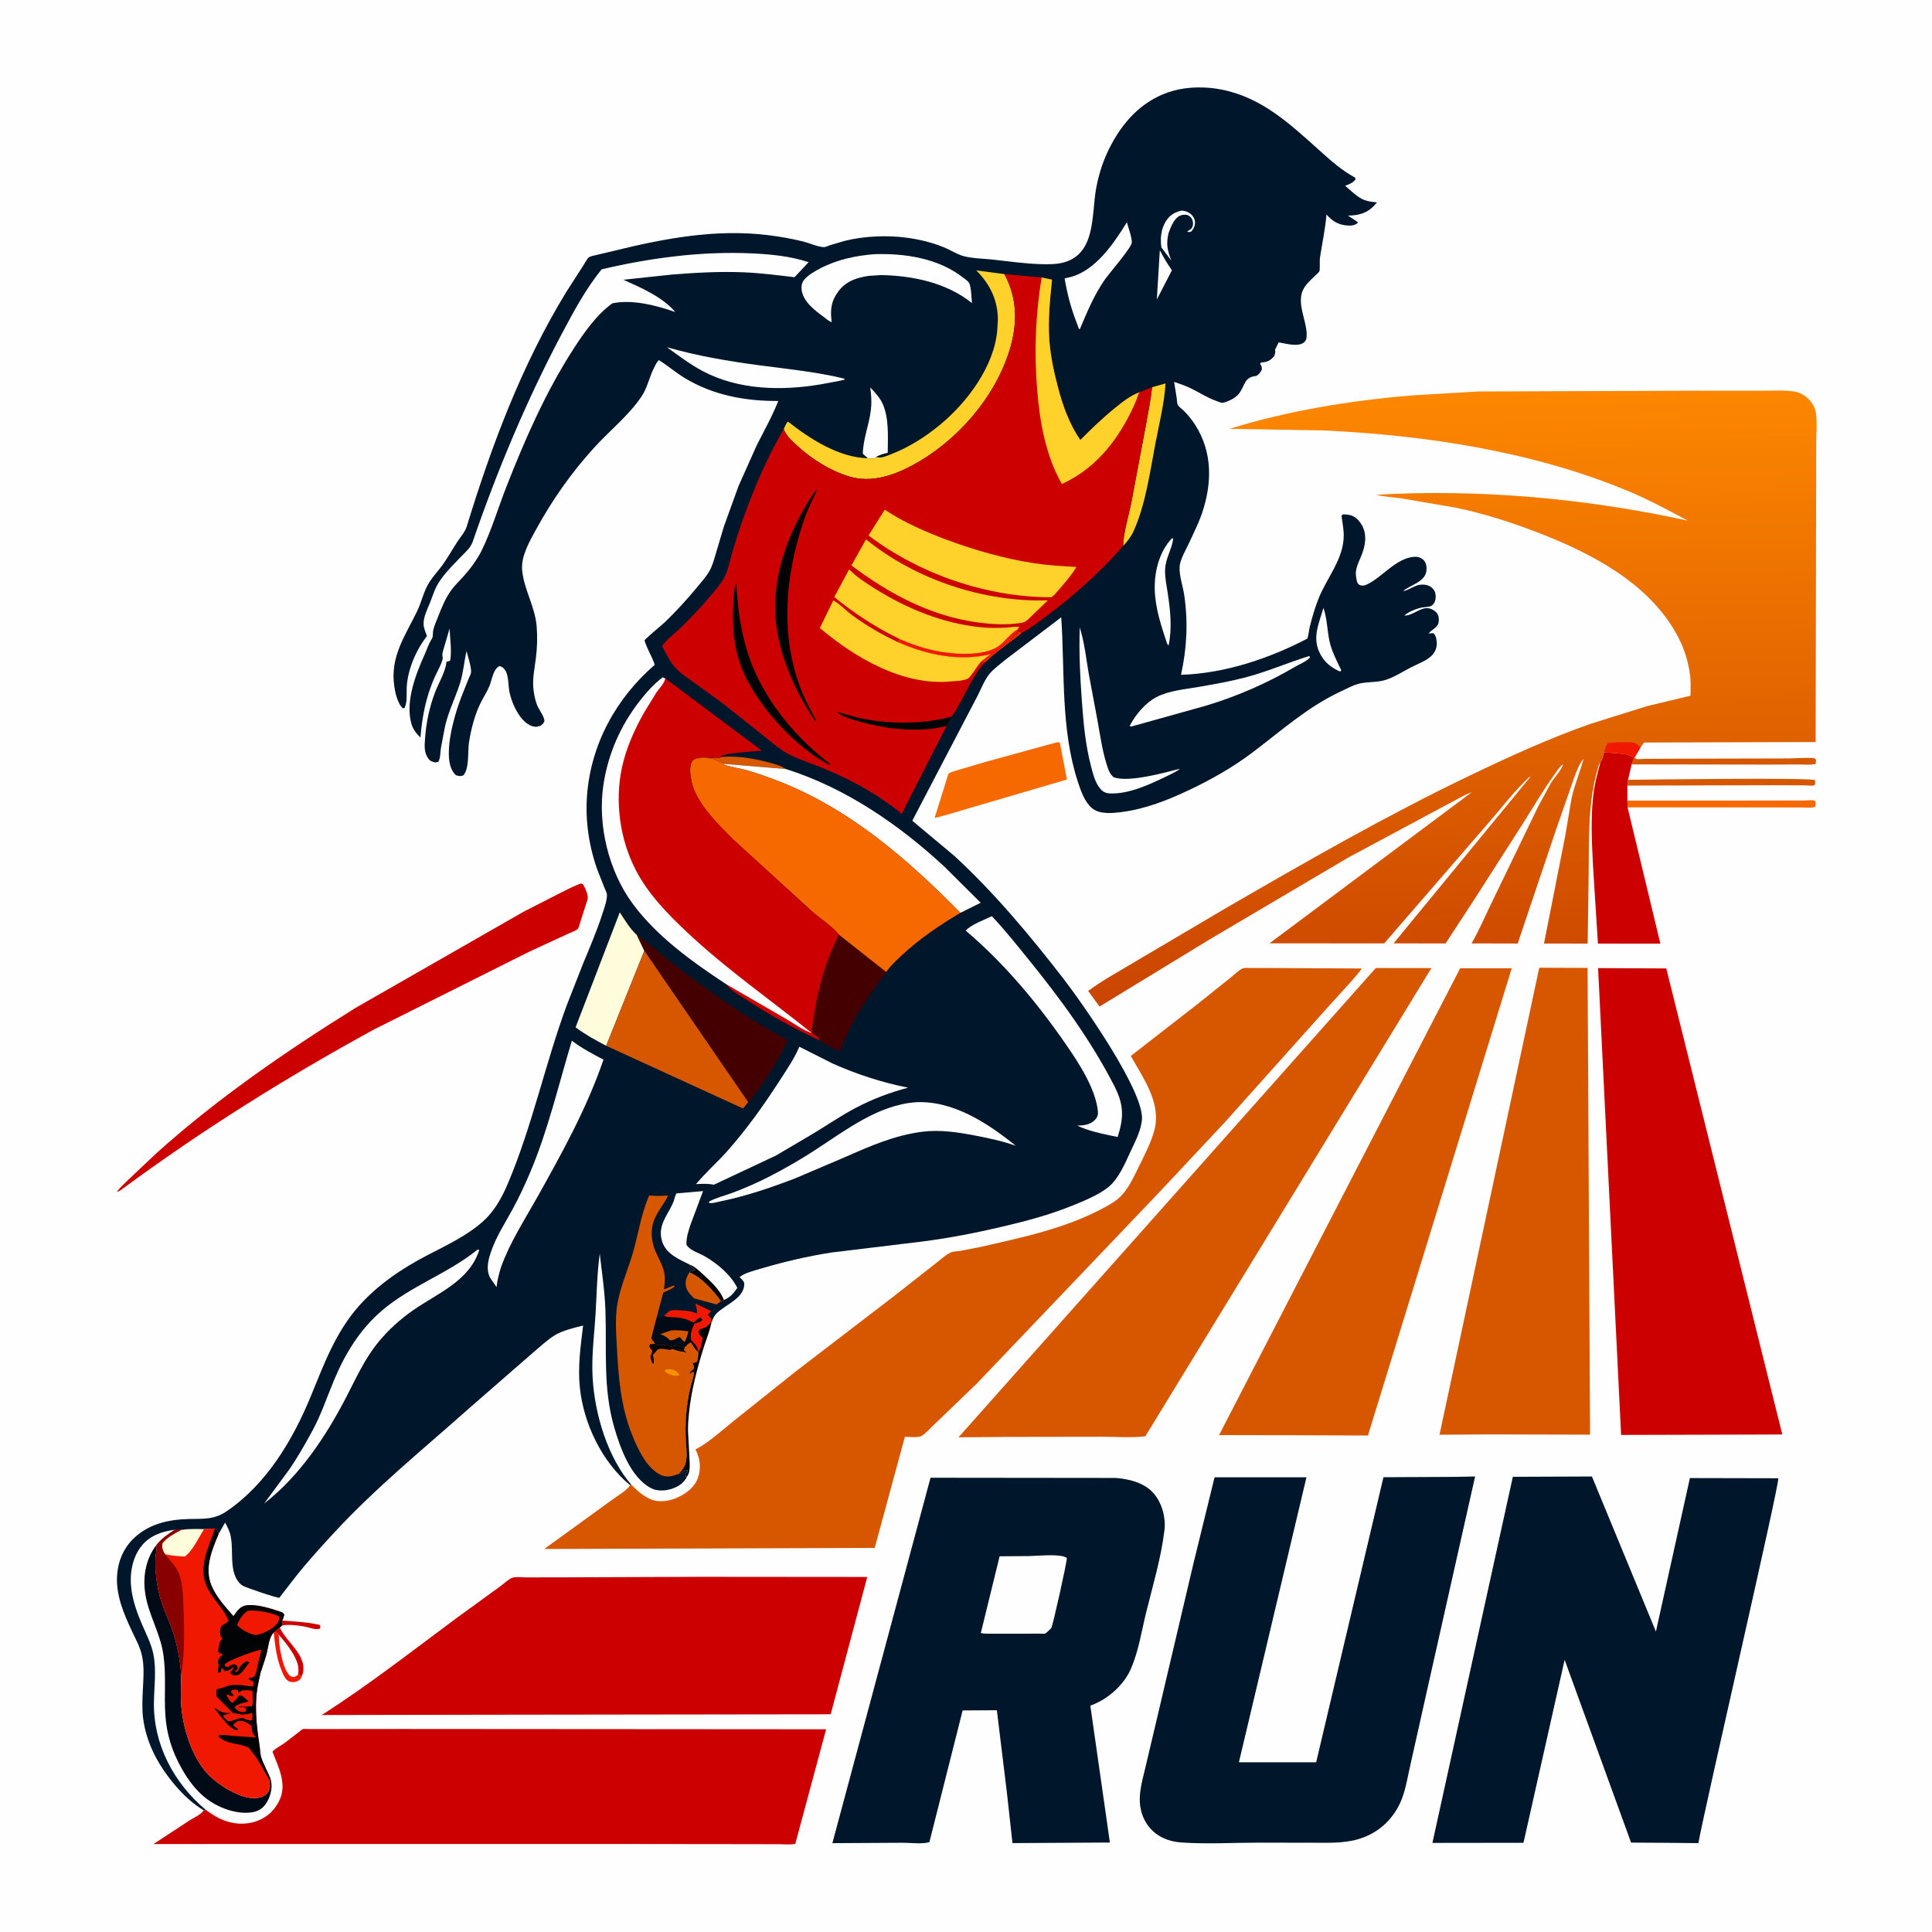
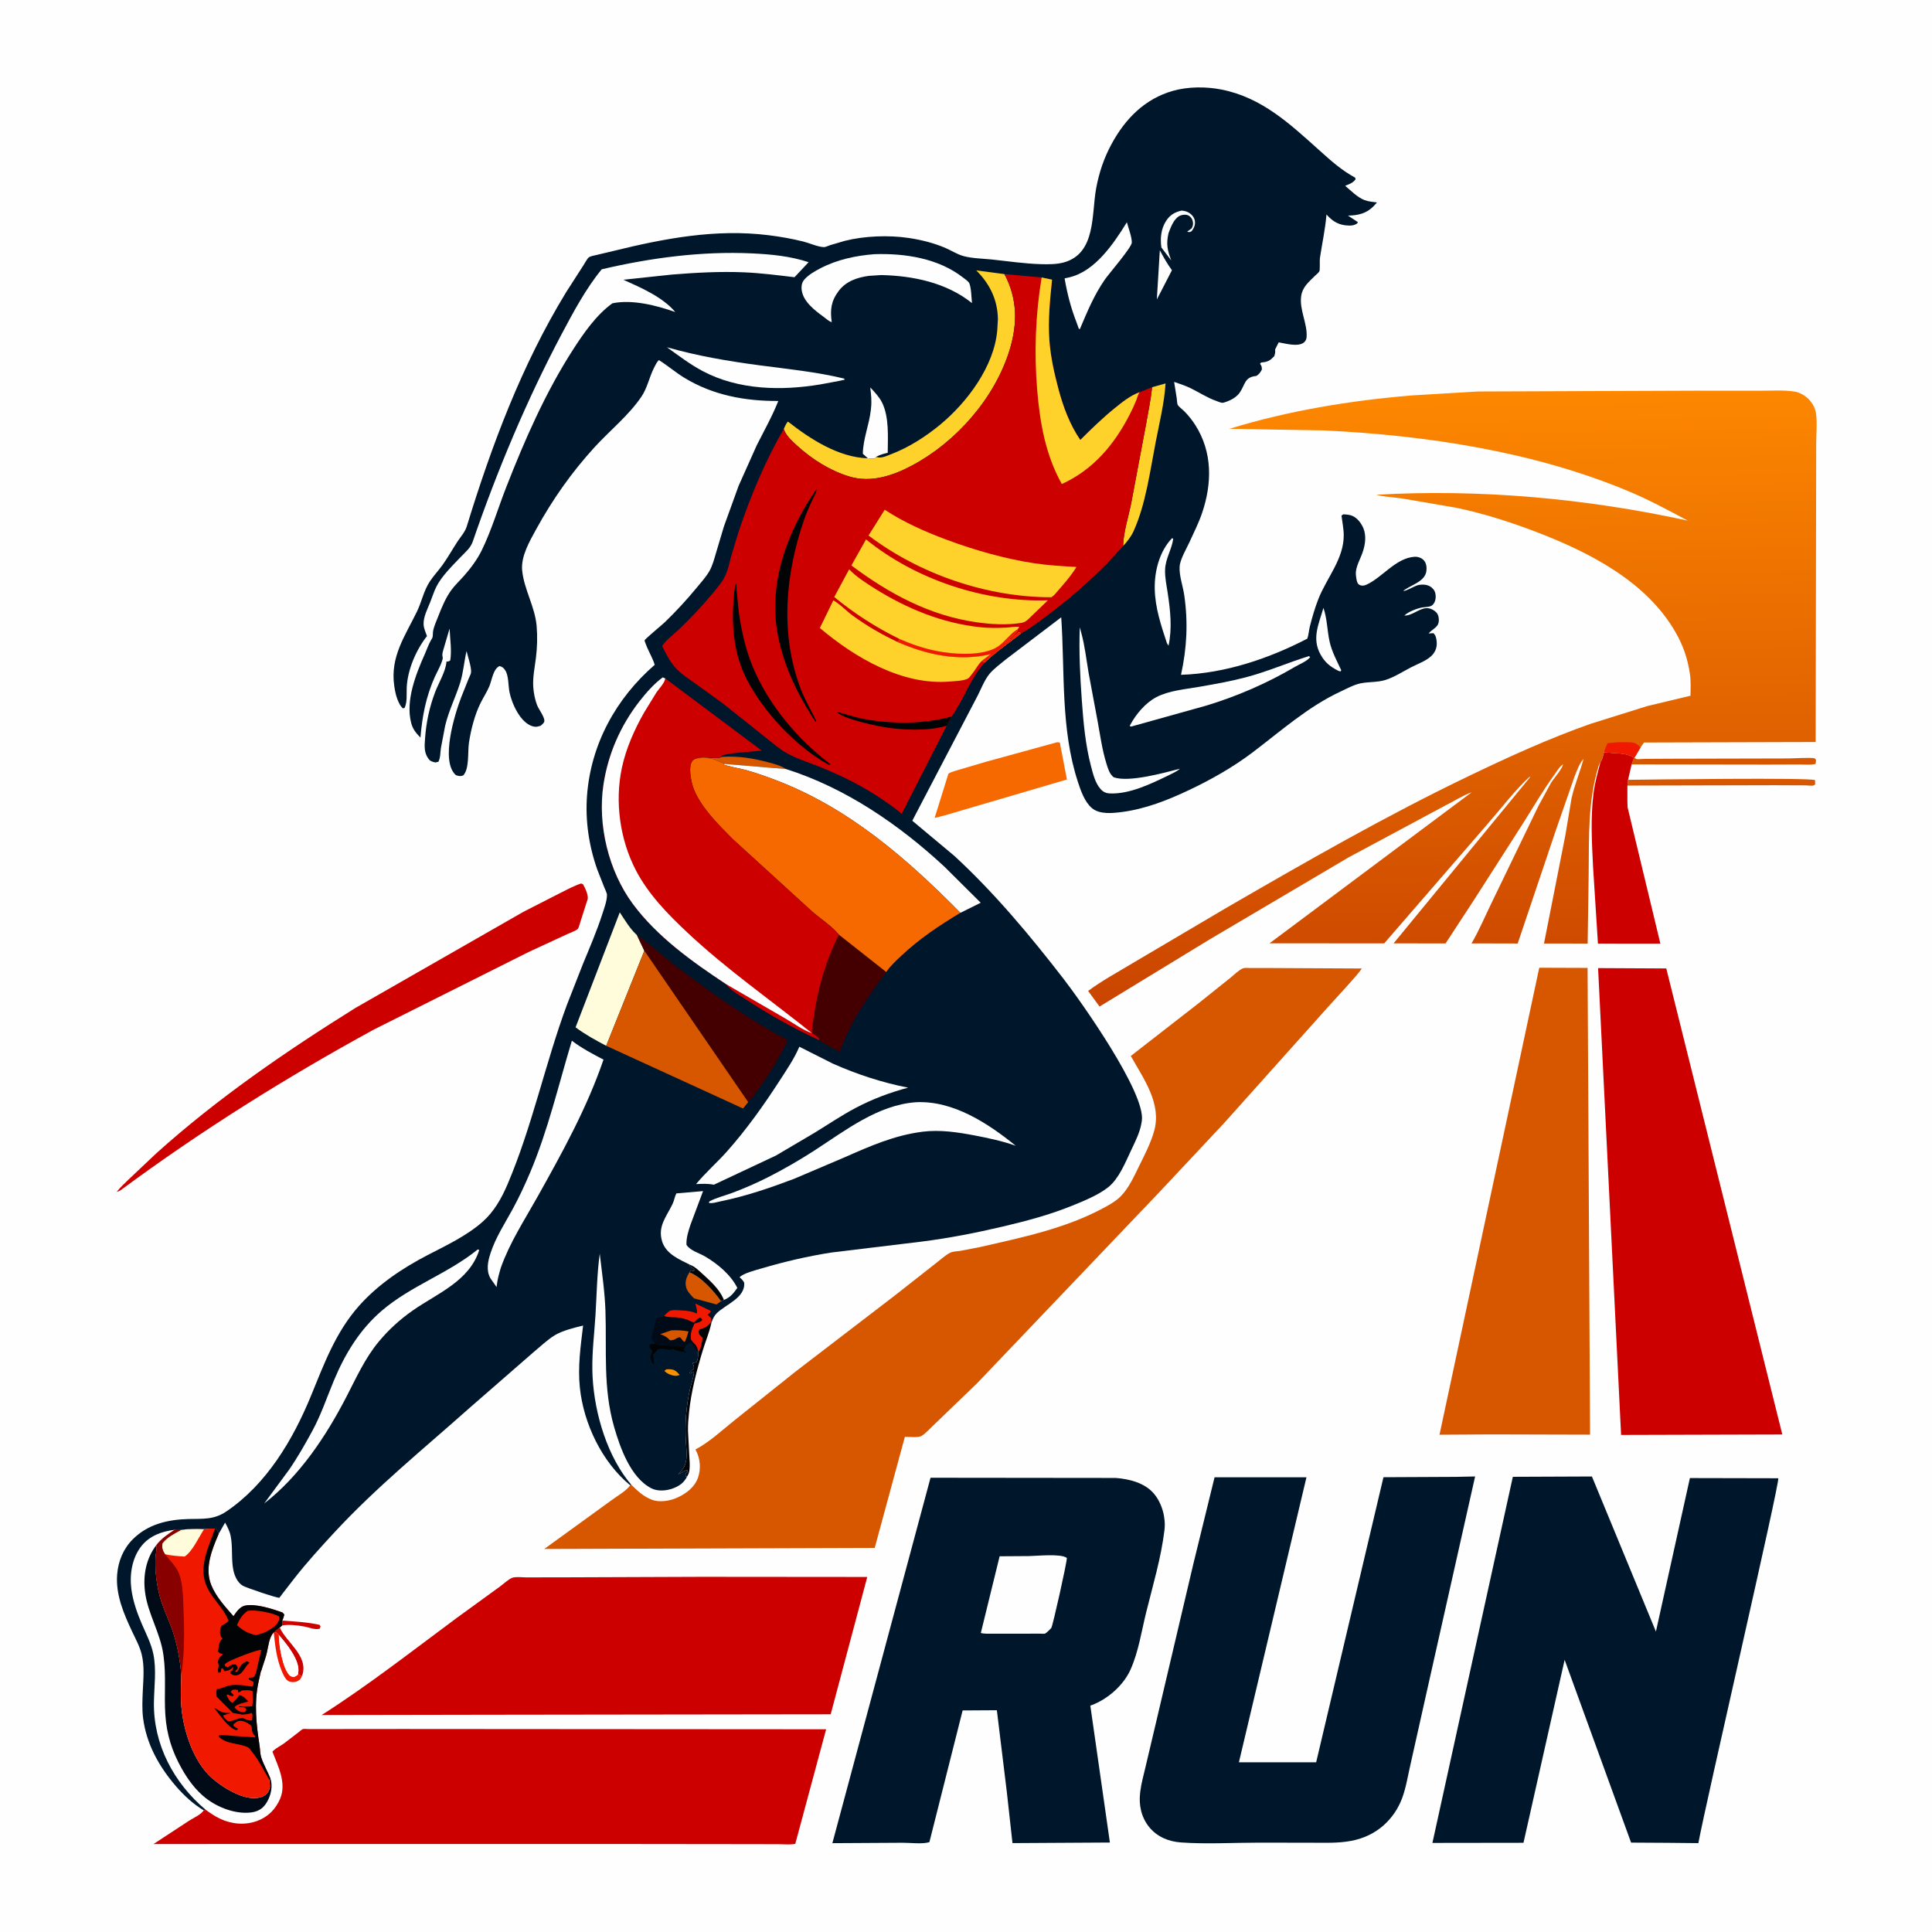
<svg xmlns="http://www.w3.org/2000/svg" version="1.1" style="display: block;" viewBox="0 0 2048 2048" width="1024" height="1024">
  <defs>
    <linearGradient id="Gradient1" gradientUnits="userSpaceOnUse" x1="1545.39" y1="1056.42" x2="1534.29" y2="416.567">
      <stop class="stop0" offset="0" stop-opacity="1" stop-color="rgb(202,69,0)" />
      <stop class="stop1" offset="1" stop-opacity="1" stop-color="rgb(253,135,0)" />
    </linearGradient>
  </defs>
  <path transform="translate(0,0)" fill="rgb(254,254,254)" d="M -0 -0 L 2048 0 L 2048 2048 L -0 2048 L -0 -0 z" />
  <path transform="translate(0,0)" fill="rgb(205,0,0)" d="M 299.079 1723.1 L 299.23 1717.8 C 312.543 1718.96 325.581 1719.44 338.67 1722.37 L 339.782 1724 L 338.966 1726.5 C 334.187 1728.03 327.449 1725.06 322.571 1724.17 C 315.764 1722.92 305.822 1721.73 299.079 1723.1 z" />
  <path transform="translate(0,0)" fill="rgb(205,0,0)" d="M 291.04 1729.92 C 292.814 1727.98 294.421 1726.71 296.577 1725.27 C 303.505 1741.09 327.325 1755.31 320.402 1775.94 L 319.953 1776.84 C 318.57 1776.12 317.35 1775.5 315.863 1775.02 L 316.319 1771.44 C 317.174 1758.9 303.369 1742.08 295.596 1733.21 C 293.964 1730.96 293.67 1730.89 291.04 1729.92 z" />
  <path transform="translate(0,0)" fill="rgb(240,25,0)" d="M 291.04 1729.92 C 293.67 1730.89 293.964 1730.96 295.596 1733.21 C 295.591 1743.52 299.44 1768.28 306.944 1775.84 C 308.353 1777.26 309.624 1777.26 311.5 1777.76 C 313.275 1776.92 314.4 1776.37 315.863 1775.02 C 317.35 1775.5 318.57 1776.12 319.953 1776.84 C 319.55 1778.05 318.557 1779.39 317.901 1780.5 C 316.204 1781.56 314.681 1782.62 312.663 1782.93 C 309.892 1783.36 306.952 1783.11 304.69 1781.31 C 301.959 1779.13 300.306 1775.2 298.934 1772.03 C 293.251 1758.94 291.641 1744.54 290.179 1730.49 L 291.04 1729.92 z" />
  <path transform="translate(0,0)" fill="rgb(254,254,254)" d="M 295.596 1733.21 C 303.369 1742.08 317.174 1758.9 316.319 1771.44 L 315.863 1775.02 C 314.4 1776.37 313.275 1776.92 311.5 1777.76 C 309.624 1777.26 308.353 1777.26 306.944 1775.84 C 299.44 1768.28 295.591 1743.52 295.596 1733.21 z" />
  <path transform="translate(0,0)" fill="rgb(1,3,5)" d="M 753.96 1400.86 L 754.072 1402.37 L 753.868 1403.34 C 751.867 1412.47 748.139 1421.21 745.39 1430.13 C 738.778 1451.6 732.667 1474.87 730.417 1497.22 C 729.76 1503.75 729.146 1510.45 729.316 1517.01 L 731.117 1550.89 C 731.138 1555.93 731.342 1560.79 728.369 1565.1 L 726.53 1565.15 L 727.5 1564 L 727.142 1561.5 L 728.5 1561 L 728.51 1558.5 C 725.06 1558.5 722.746 1561.39 719.045 1562.75 C 723.271 1558.58 725.947 1554.95 727.164 1549.04 C 728.528 1542.42 727.43 1534.7 727.062 1528 C 726.569 1519.01 726.534 1510.08 727.205 1501.1 C 727.921 1491.49 729.305 1481.77 731.445 1472.37 C 732.775 1466.53 734.952 1460.96 735.706 1455 L 734.5 1454.07 L 732 1455.95 L 730.701 1455.51 L 732.038 1453.97 L 735.5 1450.73 C 736.012 1447.41 734.5 1447.31 734.5 1444.54 C 736.183 1444.51 736.853 1444.41 738.5 1443.82 C 740.147 1440.11 740.053 1436.9 740.07 1432.89 C 743.285 1430.22 743.791 1422.68 744.826 1418.5 L 741.027 1414.5 C 740.456 1411.7 740.014 1411.48 741.5 1409.1 C 748.18 1407.19 749.752 1406.49 753.96 1400.86 z" />
  <path transform="translate(0,0)" fill="rgb(215,86,0)" d="M 1732.14 803.167 L 1732.72 803.062 C 1733.32 803.538 1733.79 804.253 1734.51 804.491 C 1736.26 805.066 1741.13 804.444 1743.21 804.43 L 1769.16 804.276 L 1895.68 803.979 C 1900.73 803.969 1920.9 802.692 1923.5 803.921 C 1924.17 804.238 1924.55 804.974 1925.07 805.5 L 1924.67 809.733 C 1919.57 811.159 1912.55 810.363 1907.21 810.385 L 1873.24 810.507 L 1729.59 810.288 L 1732.14 803.167 z" />
  <path transform="translate(0,0)" fill="rgb(215,86,0)" d="M 1725.79 826.651 C 1746.71 826.354 1919.58 824.124 1924.01 827 L 1924.13 831.5 C 1923.59 831.858 1923.11 832.335 1922.5 832.574 C 1920.82 833.236 1915.91 832.522 1913.83 832.509 L 1881.22 832.377 L 1725.11 832.743 L 1725.79 826.651 z" />
-   <path transform="translate(0,0)" fill="rgb(246,104,0)" d="M 1725.08 848.706 L 1880.27 848.587 L 1912.16 848.569 C 1914.78 848.567 1920.76 847.831 1923 848.561 C 1923.69 848.786 1924.1 849.52 1924.65 850 L 1924.5 854.883 C 1920.86 856.919 1914.49 855.981 1910.21 855.971 L 1875.66 855.891 L 1725.32 855.829 L 1725.08 848.706 z" />
  <path transform="translate(0,0)" fill="rgb(1,10,23)" d="M 165.751 1637.89 L 166.002 1639.24 C 166.32 1641.26 165.908 1643.04 165.59 1645.04 C 163.096 1660.72 166.25 1683.52 171.366 1698.66 C 175.17 1709.92 180.48 1720.66 184.076 1732 C 188.326 1745.4 191.172 1761.29 192.164 1775.38 C 191.95 1786.21 191.302 1797.3 192.147 1808.1 C 194.066 1832.65 203.608 1863.16 220.927 1881.22 C 231.234 1891.97 253.224 1905.85 268.272 1906.05 C 273.356 1906.11 278.316 1905.49 282.19 1901.89 C 284.51 1899.73 286.004 1896.67 286.132 1893.5 L 285.639 1886.93 L 286.766 1885.57 L 287.386 1888 C 289.08 1896.26 286.265 1905.91 281.401 1912.69 C 277.64 1917.94 272.445 1920.51 266.133 1921.28 C 249.561 1923.28 230.859 1916.07 217.992 1905.97 C 207.296 1897.56 199.112 1886.31 192.498 1874.54 C 182.386 1856.55 176.697 1838.69 175.285 1818.01 C 173.868 1797.27 176.227 1776.46 173.414 1755.73 L 173.167 1754 C 170.021 1730.9 156.54 1710.46 153.682 1687.19 C 151.536 1669.72 154.861 1651.94 165.751 1637.89 z" />
  <path transform="translate(0,0)" fill="rgb(246,104,0)" d="M 1119.46 787.112 C 1121.12 786.712 1121.87 786.739 1123.5 787.266 L 1130.99 826.296 L 1000.93 864.487 L 990.749 867.068 L 1005.38 820.025 C 1009.41 817.715 1014.55 816.611 1018.98 815.24 L 1044.82 807.614 L 1119.46 787.112 z" />
  <path transform="translate(0,0)" fill="rgb(205,0,0)" d="M 1700.34 797.228 C 1709.42 798.821 1722.35 797.592 1730.02 802.035 L 1731.35 802.729 L 1732.14 803.167 L 1729.59 810.288 L 1725.79 826.651 L 1725.11 832.743 L 1725.08 848.706 L 1725.32 855.829 L 1760.08 1000.32 L 1693.89 1000.25 L 1688.7 918.849 C 1687.44 892.703 1685.92 866.7 1689.24 840.623 C 1690.66 829.508 1693.73 818.711 1696.55 807.888 C 1698.74 804.672 1699.43 800.959 1700.34 797.228 z" />
  <path transform="translate(0,0)" fill="rgb(205,0,0)" d="M 616.071 936.5 L 618.119 937.5 C 620.221 941.153 624.086 949.265 622.854 953.44 L 615.274 977.11 C 614.626 978.917 613.697 983.155 612.581 984.569 C 611.102 986.443 603.979 988.962 601.535 990.114 L 560.221 1009.23 L 396.313 1091.35 C 302.96 1142.37 213.125 1198.61 127.601 1261.88 C 126.198 1262.66 125.286 1263.05 123.699 1263.5 C 127.273 1258.66 132.299 1254.34 136.552 1250.08 L 165.686 1222.56 C 230.326 1164.39 303.11 1114.43 376.788 1068.45 L 554.696 966.642 L 592.956 947.084 C 600.485 943.321 608.065 939.136 616.071 936.5 z" />
  <path transform="translate(0,0)" fill="rgb(240,25,0)" d="M 216.356 1620.9 C 220.268 1620.49 223.945 1620.24 227.877 1620.42 C 230.358 1621.87 230.742 1623.42 231.812 1625.96 C 224.588 1642.81 216.598 1662.16 223.981 1680.35 C 228.975 1692.66 238.846 1703.41 247.498 1713.25 C 250.292 1709.13 254.198 1703.3 259.422 1702.1 C 270.668 1699.52 288.865 1705.52 299.5 1709.36 L 301.381 1711.5 C 300.775 1713.73 300.271 1715.72 299.23 1717.8 L 299.079 1723.1 L 296.577 1725.27 C 294.421 1726.71 292.814 1727.98 291.04 1729.92 L 290.179 1730.49 C 285.281 1735.13 284.384 1745.61 282.82 1752.16 C 281.648 1757.07 279.905 1761.87 278.329 1766.66 C 278.051 1767.5 276.887 1771.79 276.429 1772.15 L 274.023 1783.09 C 269.207 1805.24 271.672 1828 275.09 1850.09 C 275.752 1854.37 275.666 1859.04 276.992 1863.16 C 279.457 1870.83 283.829 1878.03 286.766 1885.57 L 285.639 1886.93 L 286.132 1893.5 C 286.004 1896.67 284.51 1899.73 282.19 1901.89 C 278.316 1905.49 273.356 1906.11 268.272 1906.05 C 253.224 1905.85 231.234 1891.97 220.927 1881.22 C 203.608 1863.16 194.066 1832.65 192.147 1808.1 C 191.302 1797.3 191.95 1786.21 192.164 1775.38 C 191.172 1761.29 188.326 1745.4 184.076 1732 C 180.48 1720.66 175.17 1709.92 171.366 1698.66 C 166.25 1683.52 163.096 1660.72 165.59 1645.04 C 165.908 1643.04 166.32 1641.26 166.002 1639.24 L 165.751 1637.89 C 171.241 1630.89 177.852 1626.46 185.2 1621.62 C 187.992 1620.98 189.432 1621.08 192.153 1621.66 C 200.18 1620.58 208.28 1620.55 216.356 1620.9 z" />
  <path transform="translate(0,0)" fill="rgb(254,252,218)" d="M 192.153 1621.66 C 200.18 1620.58 208.28 1620.55 216.356 1620.9 C 210.895 1629.26 203.846 1644.88 195.677 1650.01 C 188.664 1649.58 181.783 1649.11 174.912 1647.53 C 172.118 1643.39 171.589 1640.94 172.139 1636 C 177.091 1629.38 185.062 1625.59 192.153 1621.66 z" />
  <path transform="translate(0,0)" fill="rgb(136,0,0)" d="M 185.2 1621.62 C 187.992 1620.98 189.432 1621.08 192.153 1621.66 C 185.062 1625.59 177.091 1629.38 172.139 1636 C 171.589 1640.94 172.118 1643.39 174.912 1647.53 C 179.888 1654.11 186.817 1660.37 189.8 1668.16 C 193.868 1678.8 193.977 1692.32 194.467 1703.6 C 195.469 1726.67 195.736 1750.33 192.507 1773.25 L 192.164 1775.38 C 191.172 1761.29 188.326 1745.4 184.076 1732 C 180.48 1720.66 175.17 1709.92 171.366 1698.66 C 166.25 1683.52 163.096 1660.72 165.59 1645.04 C 165.908 1643.04 166.32 1641.26 166.002 1639.24 L 165.751 1637.89 C 171.241 1630.89 177.852 1626.46 185.2 1621.62 z" />
  <path transform="translate(0,0)" fill="rgb(1,3,5)" d="M 227.877 1620.42 C 230.358 1621.87 230.742 1623.42 231.812 1625.96 C 224.588 1642.81 216.598 1662.16 223.981 1680.35 C 228.975 1692.66 238.846 1703.41 247.498 1713.25 C 250.292 1709.13 254.198 1703.3 259.422 1702.1 C 270.668 1699.52 288.865 1705.52 299.5 1709.36 L 301.381 1711.5 C 300.775 1713.73 300.271 1715.72 299.23 1717.8 L 299.079 1723.1 L 296.577 1725.27 C 294.421 1726.71 292.814 1727.98 291.04 1729.92 L 290.179 1730.49 C 285.281 1735.13 284.384 1745.61 282.82 1752.16 C 281.648 1757.07 279.905 1761.87 278.329 1766.66 C 278.051 1767.5 276.887 1771.79 276.429 1772.15 L 274.023 1783.09 C 269.207 1805.24 271.672 1828 275.09 1850.09 C 275.752 1854.37 275.666 1859.04 276.992 1863.16 C 279.457 1870.83 283.829 1878.03 286.766 1885.57 L 285.639 1886.93 C 279.349 1876.51 274.527 1865.96 266.71 1856.48 C 266.07 1855.7 264.206 1852.93 263.386 1852.51 C 253.212 1847.39 240.987 1849.57 231.856 1841 L 232.119 1839.5 C 236.099 1838.56 241.398 1839.7 245.5 1840 L 270 1841.69 L 270.741 1840.5 C 269.288 1839.26 268.541 1838.35 267.839 1836.6 L 267.203 1834.95 L 266.587 1829.5 C 263.485 1826.85 258.717 1824.01 254.5 1824.13 C 251.453 1824.22 249.653 1825.97 247.5 1827.83 L 247.484 1829.5 L 252.634 1832.94 L 250.479 1834.1 C 242.198 1831.89 232.694 1817.46 227.362 1810.91 C 229.217 1811.28 228.544 1810.95 230.036 1811.98 C 235.487 1815.76 238.078 1815.81 244.627 1815.85 L 236.332 1818.5 C 237.386 1821.14 239.535 1822.68 241.614 1824.5 C 246.556 1825.31 251.863 1820.87 257.939 1821.09 L 258.457 1821.7 C 261.622 1822.85 263.884 1824.35 267.191 1823.5 C 267.452 1820.7 268.136 1818.39 267 1815.77 C 263.922 1817.07 260.231 1817.19 256.917 1817.58 L 246.828 1815.79 L 229.656 1798.5 C 229.4 1795.46 228.786 1793.32 230.044 1790.5 C 233.528 1790.02 236.547 1789 239.811 1787.69 C 247.256 1784.72 258.261 1786.47 266.15 1787.69 L 267.5 1787.92 C 269.101 1785.65 268.801 1785.5 268.5 1782.69 C 266.6 1781.97 265.165 1781.12 263.5 1779.95 L 264.094 1778.5 L 268.5 1778.09 C 271.587 1775.99 272.592 1767.53 273.522 1763.73 L 276.972 1749.04 C 273.104 1748.31 246.208 1759.02 241 1762.07 C 239.851 1762.74 239.03 1763.57 238.1 1764.5 L 238.684 1766.3 L 241.5 1767.39 L 242.844 1766.46 C 245.831 1764.46 246.418 1764.01 249.923 1764.5 C 251.584 1766.49 252.078 1766.19 251.858 1768.92 L 249.335 1771.5 L 250 1772.71 C 251.882 1771.52 252.044 1771.79 252.927 1769.64 C 254.675 1765.39 257.485 1762.97 261.5 1760.97 C 262.785 1761.44 263.507 1761.72 264.595 1762.59 C 259.443 1766.43 258.037 1773.86 251.882 1775.67 C 248.677 1776.62 247.173 1775.83 244.5 1774.17 L 244.313 1772.06 L 246.5 1770.66 L 247.055 1768.09 L 247.5 1766.73 C 243.813 1770.38 243.197 1770.59 238.082 1771.58 L 237.044 1770 L 236 1768.32 L 234.5 1768.97 L 234.141 1772.5 L 231.5 1773.26 C 229.799 1769.08 233.26 1766.82 230.938 1762 C 231.421 1757.77 232.658 1757.09 235.605 1754.31 L 236.479 1753.5 C 234.043 1752.71 232.43 1752.84 231.156 1750.5 C 231.732 1746.91 232.049 1740.89 234.618 1738.2 L 235.883 1737 C 234.856 1735.91 233.988 1734.94 233.6 1733.44 C 232.815 1730.4 233.275 1725.73 235.122 1723.17 C 237.247 1721.99 239.364 1720.87 241.171 1719.21 L 242.294 1718.15 L 241.613 1716.53 C 236.747 1704.74 225.892 1695.43 220.013 1683.59 C 209.317 1662.04 220.883 1641 227.877 1620.42 z" />
  <path transform="translate(0,0)" fill="rgb(240,25,0)" d="M 246.06 1791.5 C 248.487 1790.74 249.915 1791.07 252.352 1791.5 L 252.5 1794.14 C 254.467 1793.38 253.812 1793.77 255.437 1792.67 L 256.5 1791.92 C 259.692 1791.89 265.282 1791.06 267.897 1793 C 267.522 1797.08 268.792 1805.69 266.954 1808.79 L 263.983 1808.86 C 260.896 1809.09 257.498 1809.5 254.469 1808.73 L 253.5 1808.41 L 253.366 1809.5 L 258.5 1809.79 C 260.577 1810.47 260.356 1810.85 261.178 1812.5 C 259.9 1814.7 260.161 1814.22 258 1814.98 C 256.156 1814.69 254.147 1814.49 252.533 1813.49 L 250.5 1811.94 L 248.5 1809.73 C 251.7 1806.06 258.816 1804.93 263.381 1803.68 C 260.023 1800.42 258.268 1797.72 253.5 1796.88 C 252.689 1798.35 251.969 1799.52 250.802 1800.74 L 246.5 1805.18 C 243.406 1803.94 241.681 1799.87 240.075 1797 L 241.5 1796.21 C 242.841 1796.97 243.869 1797.52 245.399 1797.84 C 246.993 1798.16 246.324 1798.14 247.918 1797 L 245.443 1794.47 L 244.5 1793.63 L 246.06 1791.5 z" />
  <path transform="translate(0,0)" fill="rgb(240,25,0)" d="M 262.64 1707.5 C 270.868 1706.17 288.367 1709.48 295.875 1713.5 L 296.207 1716 C 294.187 1723.2 288.605 1725.81 282.635 1729.45 C 279.059 1731.37 275.103 1732.25 271.215 1733.34 C 262.532 1731.2 257.828 1728.71 251.181 1722.73 C 254.039 1716.22 256.717 1711.6 262.64 1707.5 z" />
  <path transform="translate(0,0)" fill="rgb(215,86,0)" d="M 1631.68 1025.84 L 1682.9 1026.02 L 1685.54 1520.8 L 1580.5 1520.52 L 1525.94 1520.86 L 1631.68 1025.84 z" />
-   <path transform="translate(0,0)" fill="rgb(215,86,0)" d="M 1547.84 1026.41 L 1602.51 1026.4 L 1450.1 1521.68 L 1348.5 1521.36 L 1292.26 1521.25 L 1547.84 1026.41 z" />
  <path transform="translate(0,0)" fill="rgb(205,0,0)" d="M 1694.04 1026.23 L 1766.33 1026.6 L 1889.32 1520.6 L 1718.43 1521.09 L 1694.04 1026.23 z" />
-   <path transform="translate(0,0)" fill="rgb(215,86,0)" d="M 1458.39 1026.14 L 1517.33 1026.22 L 1214.1 1522.54 C 1199.48 1524.31 1183.16 1522.99 1168.31 1523.02 L 1073.5 1523.16 L 1016.06 1523.6 L 1458.39 1026.14 z" />
  <path transform="translate(0,0)" fill="rgb(205,0,0)" d="M 743.596 1671.5 L 919.326 1671.65 L 880.563 1817.22 L 518.5 1817.69 L 340.964 1818 C 390.294 1786.6 437.13 1749.91 484.125 1715.09 L 529.847 1681.88 C 533.305 1679.41 539.171 1673.87 542.984 1672.53 C 546.864 1671.16 553.582 1672.1 557.758 1672.09 L 598.451 1672.04 L 743.596 1671.5 z" />
  <path transform="translate(0,0)" fill="rgb(205,0,0)" d="M 218.076 1918.5 C 222.804 1921.89 227.675 1925.23 232.929 1927.76 C 245.284 1933.72 259.663 1935.04 272.652 1930.25 C 284.031 1926.05 292.259 1917.81 296.964 1906.69 C 303.969 1890.12 294.803 1872.3 288.787 1856.85 L 290.106 1855.48 C 293.172 1852.71 297.601 1850.59 301 1848.13 L 316.336 1836.37 C 317.362 1835.6 319.955 1833.24 321.03 1832.9 C 322.291 1832.5 325.887 1832.89 327.352 1832.89 L 343.514 1832.87 L 426.208 1832.79 L 875.732 1833.1 L 843.039 1954.53 C 837.939 1955.67 831.844 1954.97 826.559 1954.95 L 794.961 1954.88 L 672.576 1954.74 L 162.729 1954.75 L 200.115 1930.24 C 204.617 1927.33 211.829 1924.12 215.111 1920.14 L 215.96 1919.06 L 218.076 1918.5 z" />
  <path transform="translate(0,0)" fill="rgb(0,22,43)" d="M 1543.42 1565.54 L 1563.68 1565.11 L 1512.86 1791.33 L 1495.2 1870.25 C 1492.45 1882.06 1490.58 1894.55 1486.38 1905.95 C 1482.23 1917.21 1475.46 1927.15 1466.46 1935.11 C 1456.8 1943.64 1445.04 1948.97 1432.42 1951.37 C 1418.41 1954.04 1403.95 1953.38 1389.76 1953.36 L 1334.18 1953.29 C 1306.93 1953.28 1278.94 1955 1251.79 1953.06 C 1238.68 1952.12 1226.6 1947.09 1218.18 1936.77 C 1209.79 1926.47 1207 1913.33 1208.6 1900.31 L 1208.84 1898.5 C 1209.9 1890.01 1212.27 1881.82 1214.19 1873.5 L 1224.94 1828 L 1265.03 1657.67 L 1287.48 1566.01 L 1384.9 1565.98 L 1313.29 1868.11 L 1395.18 1868.11 L 1466.52 1565.91 L 1543.42 1565.54 z" />
  <path transform="translate(0,0)" fill="rgb(0,22,43)" d="M 1603.67 1565.48 L 1687.5 1565.14 L 1755.34 1729.53 L 1791.37 1566.81 L 1885.04 1567.01 C 1886.84 1571.53 1807.89 1912.38 1800.35 1953.79 L 1768.02 1953.47 L 1729.02 1953.24 L 1658.58 1759.48 L 1614.96 1953.43 L 1518.43 1953.56 L 1603.67 1565.48 z" />
  <path transform="translate(0,0)" fill="rgb(0,22,43)" d="M 986.401 1566.47 L 1182.64 1566.68 C 1197.15 1567.76 1213.76 1571.9 1223.45 1583.63 C 1231.86 1593.8 1235.96 1608.88 1234.38 1621.99 C 1230.83 1651.49 1222.06 1680.55 1214.95 1709.37 C 1210.03 1729.28 1206.84 1751.04 1198.41 1769.81 C 1190.86 1786.63 1174.17 1801.25 1156.94 1807.62 L 1155.79 1808.03 L 1176.53 1953.16 L 1073.27 1953.76 L 1067.24 1899.24 L 1056.71 1812.92 L 1020.43 1813.14 L 985.202 1952.72 C 978.141 1955.06 964.705 1953.36 957.009 1953.4 L 882.346 1953.83 L 986.401 1566.47 z" />
  <path transform="translate(0,0)" fill="rgb(254,254,254)" d="M 1090.66 1649.51 C 1099.29 1649.38 1124.85 1646.66 1130.91 1651.5 C 1131.08 1655.99 1115.94 1723.64 1114.44 1725.65 C 1113.56 1726.84 1109.09 1731.11 1107.83 1731.69 C 1106.95 1732.1 1103 1731.71 1101.92 1731.72 L 1080.8 1731.81 L 1053.35 1731.81 C 1049 1731.73 1043.9 1732.15 1039.71 1731.03 L 1059.65 1649.72 L 1090.66 1649.51 z" />
  <path transform="translate(0,0)" fill="rgb(215,86,0)" d="M 668.897 1573.53 C 675.606 1580.27 682.23 1586.57 691.387 1589.92 C 699.147 1592.76 709.77 1591.05 717.118 1587.88 C 726.895 1583.66 736.169 1576.86 739.868 1566.5 C 743.203 1557.16 742.339 1546.21 737.705 1537.53 L 737.156 1536.52 C 752.015 1528.76 765.453 1516.06 778.522 1505.63 L 843.672 1453.66 L 948.415 1373.37 L 991.565 1339.48 C 996.27 1335.91 1001.69 1330.83 1006.88 1328.1 C 1010.09 1326.41 1014.45 1326.51 1018 1325.98 L 1038.84 1321.93 C 1083.65 1311.72 1130.1 1302.15 1170.79 1279.95 C 1176.92 1276.6 1183.29 1273 1188.19 1267.94 C 1196.75 1259.11 1202.02 1247.23 1207.38 1236.34 C 1213.35 1224.19 1219.85 1211.83 1223.49 1198.74 C 1231.59 1169.63 1212.12 1143.41 1198.7 1119.37 L 1270.14 1063.8 L 1304.23 1036.53 C 1307.77 1033.73 1313.34 1028.15 1317.51 1026.52 C 1319.64 1025.68 1323.56 1026.15 1325.95 1026.15 L 1346.44 1026.14 L 1443.4 1026.64 C 1443.34 1028.98 1412.31 1062.34 1408.52 1066.6 L 1297.89 1190.18 L 1228.19 1264.57 L 1035.63 1466.44 L 990.126 1510.25 C 986.236 1513.81 980.966 1519.92 976.428 1522.39 C 973.318 1524.09 963.077 1523.13 959.192 1523.11 L 927.243 1640.84 L 576.934 1641.98 L 647.767 1590.64 C 653.796 1586.13 662.766 1581.11 667.324 1575.44 L 668.008 1574.43 L 668.897 1573.53 z" />
  <path transform="translate(0,0)" fill="url(#Gradient1)" d="M 1696.55 807.888 C 1695.69 809.366 1694.94 810.676 1694.45 812.323 C 1683.13 849.747 1684.48 887.087 1684.06 925.718 L 1682.99 1000.24 L 1636.7 1000.17 L 1659.29 885.7 L 1665.87 846.438 C 1669.04 831.869 1674.87 818.626 1678.61 804.426 C 1674.01 809.603 1671.51 817.198 1668.93 823.575 L 1649.44 879.588 L 1608.81 1000.17 L 1559.88 1000.05 C 1567.81 986.541 1574.19 971.314 1581.07 957.205 L 1630.72 854.512 L 1644.07 830 C 1647.32 824.673 1655.65 815.791 1656.95 810.223 C 1653.4 812.194 1650.01 818.052 1647.59 821.382 C 1635.23 838.397 1624.77 856.638 1613.47 874.358 L 1562.67 953.711 L 1532.36 1000.09 L 1477.24 1000.02 L 1621.85 824 L 1621.5 823.326 C 1605.48 838.084 1591.67 856.523 1577.32 872.94 L 1467.32 1000.04 L 1345.75 999.952 L 1560.1 839.811 C 1550.74 843.08 1540.88 849.535 1531.9 853.972 L 1429.3 908.995 L 1282.34 995.768 L 1165.56 1066.99 L 1153.45 1050.45 C 1167.99 1039.58 1184.71 1030.63 1200.24 1021.22 L 1299.63 962.558 C 1384.32 913.52 1469.22 864.745 1557.5 822.388 C 1599.78 802.097 1642.07 782.738 1686.39 767.171 L 1746.09 748.483 L 1792.02 737.477 C 1792.09 729.949 1792.51 722.159 1791.43 714.702 C 1789.06 698.353 1784.32 684.443 1776.06 670.065 C 1745.38 616.667 1685.58 585.908 1630.18 564.544 C 1602.07 553.705 1572.78 544.279 1543.24 538.168 L 1486.11 528.354 C 1477.12 527.044 1467.76 526.867 1458.98 524.447 C 1568.85 518.155 1681.69 528.424 1789.09 551.902 C 1768.63 540.969 1748.68 530.139 1727.26 521.13 C 1626.62 478.804 1512.33 461.469 1403.79 456.301 L 1303.27 454.579 C 1365.54 435.349 1431.48 424.578 1496.32 419.188 L 1566.5 415.002 L 1797.25 414.158 L 1865.31 414.2 C 1877.42 414.23 1890.62 413.228 1902.56 415.131 C 1907.91 415.985 1913.89 419.546 1917.57 423.428 C 1921.3 427.364 1924.22 432.712 1925.02 438.118 C 1926.49 448.215 1925.25 460.175 1925.23 470.455 L 1925.12 540.307 L 1924.67 786.58 L 1742.74 787.097 L 1739.01 792.345 L 1732.72 803.062 L 1732.14 803.167 L 1731.35 802.729 L 1730.02 802.035 C 1722.35 797.592 1709.42 798.821 1700.34 797.228 C 1699.43 800.959 1698.74 804.672 1696.55 807.888 z" />
  <path transform="translate(0,0)" fill="rgb(240,25,0)" d="M 1700.34 797.228 C 1701.51 794.076 1702.42 790.353 1704.39 787.61 L 1710 787.215 C 1714.99 786.652 1719.85 786.726 1724.86 786.803 C 1732.04 786.912 1733.89 787.073 1739.01 792.345 L 1732.72 803.062 L 1732.14 803.167 L 1731.35 802.729 L 1730.02 802.035 C 1722.35 797.592 1709.42 798.821 1700.34 797.228 z" />
  <path transform="translate(0,0)" fill="rgb(0,22,43)" d="M 215.96 1919.06 C 204.884 1912.48 194.798 1903.09 186.417 1893.36 C 168.582 1872.66 155.131 1848.61 151.664 1821.18 C 150.473 1811.76 150.96 1801.98 151.368 1792.5 C 151.935 1779.34 153.34 1766.56 150.169 1753.59 C 148.154 1745.35 143.85 1737.51 140.247 1729.88 C 131.301 1710.91 122.485 1690.55 124.183 1669.08 C 125.299 1654.96 130.664 1641.87 140.667 1631.81 C 156.615 1615.75 177.795 1610.77 199.782 1610.22 C 214.976 1609.84 226.656 1611.18 239.865 1602.25 C 282.581 1573.36 310.387 1526.51 329.588 1479.8 C 343.526 1445.89 355.635 1412.46 380.377 1384.5 C 400.483 1361.78 426.491 1344.34 453.283 1330.44 C 473.169 1320.12 494.615 1310.12 511.564 1295.14 C 523.684 1284.43 531.63 1270.33 537.904 1255.65 C 564.186 1194.19 577.772 1127.7 601.03 1065 L 617.882 1022 C 625.081 1004.51 632.564 987.3 638.381 969.262 C 640.322 963.245 643.479 954.966 643.417 948.643 C 643.398 946.645 641.315 942.535 640.507 940.515 L 633.149 921.777 C 624.293 896.826 620.287 869.862 622.265 843.419 C 626.351 788.788 652.951 740.432 694.023 704.727 C 692.055 698.315 688.735 692.617 686.065 686.5 C 685.67 685.594 683.085 679.283 683.24 678.851 C 683.833 677.202 702.039 662.21 704.817 659.516 C 716.699 647.99 727.755 636.042 738.287 623.269 C 742.928 617.64 748.113 611.999 751.808 605.693 C 755.389 599.579 757.096 592.506 759.105 585.772 L 767.401 558.004 L 782.961 515 L 802.196 472 C 810.039 456.42 818.594 441.287 825.038 425.048 C 789.957 425.235 755.805 419.005 725.417 400.464 C 716.002 394.72 707.742 387.531 698.442 381.71 C 696.315 383.616 694.861 386.859 693.532 389.405 C 688.192 399.639 686.434 410.935 679.824 420.661 C 666.331 440.511 646.159 456.597 629.975 474.366 C 605.878 500.824 585.653 529.516 568.443 560.905 C 561.532 573.51 552.113 589.621 553.502 604.472 C 555.392 624.669 567.052 642.888 568.85 663.543 C 569.804 674.514 569.459 686.297 568.115 697.225 C 566.841 707.58 564.485 718.389 565.317 728.84 C 565.805 734.977 567.053 741.34 569.195 747.118 C 570.994 751.972 577.102 759.456 577.053 764.179 C 577.031 766.342 574.681 767.804 573.187 769.295 C 569.829 770.27 568.395 770.899 564.924 769.983 C 551.731 766.499 542.553 745.952 540.064 733.615 C 538.705 726.875 539.292 716.112 535.52 710.5 C 533.749 707.864 532.479 706.837 529.5 706.039 C 522.698 709.164 521.446 721.015 518.686 727.551 C 516.066 733.753 512.245 739.446 509.282 745.495 C 503.087 758.143 499.353 773.027 497.156 786.917 C 495.59 796.821 497.785 815.002 491 822.023 C 487.642 823.088 486.442 822.722 483.236 821.686 C 466.6 806.896 481.935 757.16 488.965 739 L 496.614 719.8 C 497.321 717.998 499.182 714.661 499.347 712.817 C 499.849 707.2 495.904 695.984 494.575 690.143 C 491.957 701.249 491.155 713.039 487.743 723.893 C 482.875 739.376 475.689 753.291 471.872 769.376 L 467.376 793.041 C 466.685 797.653 466.958 803.406 464.717 807.5 L 461.5 808.258 C 458.7 807.607 456.229 807.032 454.395 804.609 C 449.246 797.806 450.007 790.671 450.576 782.69 C 451.783 765.757 455.277 749.254 461.372 733.393 C 465.034 723.863 472.194 712.175 473.201 702.128 L 473.271 701.25 C 475.324 701.247 475.548 701.215 477.264 700.102 C 479.019 689.699 477.03 676.956 476.598 666.289 L 469.757 689.5 C 469.178 691.954 468.458 694.064 469.238 696.562 C 470.286 699.916 462.694 713.559 460.971 717.402 C 451.527 738.472 447.611 759.015 445.69 781.895 C 441.098 777.091 437.735 773.297 435.955 766.665 C 429.556 742.828 440.922 714.433 450.5 692.943 C 452.6 688.231 454.294 683.015 456.892 678.568 C 457.964 676.731 458.587 676.283 458.743 674 L 459.006 669.5 C 459.91 664.041 462.608 658.321 464.618 653.148 C 468.198 643.931 472.344 633.979 478.138 625.909 C 482.119 620.365 487.288 615.61 491.8 610.5 C 498.9 602.458 505.867 593.173 510.602 583.5 C 521.038 562.181 528.062 538.328 536.716 516.21 C 556.316 466.117 578.307 415.852 607.5 370.528 C 618.725 353.101 632.157 333.751 649.155 321.52 C 670.148 317.129 695.982 323.765 715.809 330.768 C 702.393 314.78 679.43 304.925 660.746 296.526 L 712.561 291.026 C 737.646 289.023 763.229 287.611 788.396 288.663 C 806.46 289.418 824.275 291.73 842.206 293.859 L 857.168 277.927 C 837.648 271.493 817.455 269.553 797.031 268.599 C 743.887 266.116 689.572 273.308 637.846 285.471 C 621.277 305.528 607.631 331.044 595.518 353.895 C 558.254 424.194 527.05 498.764 501.161 574 C 498.776 580.933 493.687 584.874 488.746 590.054 C 480.083 599.139 468.114 610.734 462.552 621.949 C 459.947 627.202 458.181 632.997 456.002 638.442 C 453.153 645.559 448.641 654.202 449.028 662 C 449.23 666.05 451.252 670.492 452.607 674.301 C 441.127 688.832 432.076 709.809 431.152 728.562 C 430.81 735.493 431.904 744.13 428.85 750.5 L 427 750.868 C 425.298 749.23 424.244 747.672 423.169 745.553 C 420.075 739.453 418.77 733.312 417.851 726.603 C 413.666 696.063 429.195 674.495 441.884 648.5 C 447.115 637.786 448.978 626.436 455.743 616.203 C 459.688 610.235 464.734 604.922 468.931 599.113 C 474.752 591.054 479.561 582.303 485.012 574 C 488.344 568.926 492.996 563.847 494.794 557.99 C 521.192 471.993 552.964 387.021 600.026 309.912 L 618.558 281.071 C 619.866 279.106 622.416 274.162 624.202 272.811 C 625.908 271.522 630.031 270.835 632.138 270.33 L 650.238 266.036 C 704.469 252.708 758.681 242.397 814.632 249.32 C 826.939 250.842 839.469 253.035 851.5 256.028 C 857.909 257.622 867.153 261.832 873.557 261.972 C 874.958 262.002 878.378 260.396 879.805 259.938 L 895.516 255.315 C 916.338 250.064 942.11 249.085 963.368 252.275 C 976.747 254.283 990.065 257.599 1002.5 262.997 C 1008.57 265.633 1014.87 269.681 1021.22 271.425 C 1030.64 274.007 1042.18 274.095 1051.95 275.13 C 1068.97 276.933 1086.31 279.555 1103.42 280.02 C 1111.34 280.235 1120.17 280.298 1127.86 278.141 C 1161.98 268.572 1156.95 227.127 1161.94 199.812 C 1164.99 183.146 1170.2 167.605 1178.29 152.674 C 1192.77 125.964 1213.4 104.86 1243.15 96.357 C 1259.38 91.72 1278.56 91.68 1295 94.956 C 1337.9 103.509 1367.61 131.544 1398.96 159.697 C 1411.02 170.523 1422.16 180.524 1436.5 188.295 L 1436.99 190 C 1434.35 193.591 1431.46 194.757 1427.47 196.339 L 1425.93 196.937 C 1431.89 202.015 1439.21 209.489 1446.65 212.188 C 1450.66 213.646 1455.41 214.045 1459.64 214.63 L 1456.28 218.335 C 1448.63 226.35 1439.6 228.385 1428.89 228.537 L 1439.46 235.5 L 1438.5 236.992 C 1435.38 239.003 1432.94 239.189 1429.32 239.086 C 1420.17 238.827 1413.36 235.237 1407.29 228.636 L 1406.12 227.354 C 1404.82 243.248 1401.47 258.03 1399.15 273.689 C 1398.76 276.293 1399.46 286.182 1398.53 287.725 C 1397.59 289.288 1394.85 291.414 1393.49 292.78 C 1387.14 299.172 1380.75 304.214 1379.32 313.719 C 1377.16 328.09 1386 342.987 1385.07 357.178 C 1384.91 359.626 1383.95 361.716 1381.99 363.203 C 1375.76 367.93 1362.59 364.129 1355.48 362.904 L 1351.65 370.5 C 1352.04 373.302 1351.6 374.855 1350.81 377.5 C 1346.64 381.994 1344.21 383.536 1338.06 384.165 C 1336.38 384.338 1337.3 383.982 1335.68 385.5 C 1337.4 388.185 1337.6 388.546 1337.63 391.717 C 1335.97 394.894 1334.85 396.501 1331.85 398.5 C 1319.02 399.764 1320.22 407.32 1314.22 416.093 C 1311.89 419.507 1308.37 422.067 1304.71 423.888 C 1302.82 424.829 1297.55 427.086 1295.58 426.995 C 1293.88 426.917 1290.75 425.487 1289.07 424.902 C 1279.9 421.704 1271.51 416.153 1262.83 411.861 C 1256.97 408.963 1250.83 406.888 1244.63 404.833 L 1247.39 422.189 C 1247.61 423.691 1247.76 427.919 1248.4 429.098 C 1249.56 431.245 1254.09 434.569 1255.94 436.5 C 1260.15 440.874 1263.88 445.555 1267.14 450.676 C 1285.39 479.394 1284.9 512.401 1274.26 543.818 C 1270.7 554.317 1265.65 564.173 1261.09 574.249 C 1257.84 581.449 1251.08 592.616 1250.47 600.379 C 1249.72 609.823 1254.02 621.504 1255.37 630.985 C 1259.53 660.071 1258.14 686.766 1251.92 715.336 C 1298.67 713.807 1344.64 698.313 1385.78 677.029 C 1387.25 673.098 1387.4 668.487 1388.43 664.376 C 1390.91 654.546 1393.79 644.533 1397.49 635.085 C 1406.32 612.518 1424.56 592.589 1424.42 567.242 C 1424.38 560.424 1422.84 553.293 1422.03 546.5 L 1424 545.193 C 1426.52 545.337 1429.08 545.512 1431.53 546.148 C 1437.16 547.607 1441.2 552.322 1443.95 557.228 C 1448.15 564.711 1447.81 573.63 1445.58 581.738 L 1445.07 583.5 C 1442.83 591.423 1436.56 600.944 1437.29 609.028 C 1437.54 611.8 1438.05 617.901 1440.33 619.495 C 1443.07 621.415 1445.94 620.983 1448.78 619.668 C 1465.54 611.887 1479.7 591.473 1499.5 590.204 C 1502.89 589.987 1506.95 591.336 1509.26 593.894 C 1511.99 596.923 1512.49 601.079 1512.07 604.988 C 1510.78 616.875 1495.47 619.85 1487.5 626.401 C 1490.4 626.906 1499.93 620.705 1504 620.06 C 1508.81 619.297 1513.84 619.618 1517.67 622.851 C 1520.35 625.116 1521.64 627.815 1521.86 631.295 C 1522.09 635.063 1521.16 639.151 1518.17 641.631 C 1515.84 643.559 1510.65 643.43 1507.72 643.917 C 1502.4 644.803 1492.39 648.641 1488.74 652.5 C 1496.22 652.908 1503.87 645.442 1511.3 644.73 C 1514.82 644.392 1518.02 645.559 1520.83 647.649 C 1523.48 649.612 1524.78 651.987 1525.12 655.25 C 1526.16 665.038 1519.53 665.569 1514.34 671.5 L 1519.5 671.181 C 1521.45 673.026 1522.07 674.836 1522.56 677.411 C 1523.66 683.206 1522.92 688.553 1519.22 693.231 C 1513.84 700.048 1503.33 703.453 1495.72 707.417 C 1487.15 711.88 1477.72 717.992 1468.5 720.826 C 1460.14 723.395 1451.02 722.651 1442.5 724.315 C 1435.35 725.712 1427.59 730.02 1421 733.084 C 1386.56 749.107 1357.74 774.947 1327.69 797.669 C 1307.03 813.281 1284.08 826.278 1260.73 837.354 C 1238 848.142 1214.16 857.595 1189.01 860.793 C 1179.09 862.054 1165.67 863.495 1157.5 856.634 C 1149.8 850.167 1145.68 838.212 1142.63 828.908 C 1124.2 772.605 1128.89 712.526 1124.94 654.387 L 1066.22 699.019 C 1060.68 703.624 1054.13 708.38 1049.4 713.754 C 1043.5 720.439 1039.37 732.02 1035 740 L 967.055 870.01 L 1011.75 907.367 C 1054.34 946.671 1091.99 991.801 1127.4 1037.61 C 1145.74 1061.34 1214.56 1158.48 1210.41 1187.94 L 1210.16 1189.5 C 1208.59 1200.17 1203.49 1209.82 1198.96 1219.5 C 1193.03 1232.14 1186.06 1249.45 1174.93 1258.37 C 1164.44 1266.78 1148.84 1273.08 1136.43 1278.12 C 1112.6 1287.79 1087.93 1294.32 1062.94 1300.21 C 1034.04 1307.01 1005.68 1312.53 976.201 1316.25 L 881.066 1327.75 C 856.141 1331.68 831.762 1337.36 807.57 1344.5 C 801.305 1346.35 788.098 1349.56 783.955 1354 C 786.239 1355.77 787.342 1357.1 788.818 1359.5 C 790.554 1375.62 769.086 1382.77 759.541 1392.29 C 757.09 1394.73 755.552 1398.2 754.397 1401.41 L 754.072 1402.37 L 753.96 1400.86 C 749.752 1406.49 748.18 1407.19 741.5 1409.1 C 740.014 1411.48 740.456 1411.7 741.027 1414.5 L 744.826 1418.5 C 743.791 1422.68 743.285 1430.22 740.07 1432.89 C 740.053 1436.9 740.147 1440.11 738.5 1443.82 C 736.853 1444.41 736.183 1444.51 734.5 1444.54 C 734.5 1447.31 736.012 1447.41 735.5 1450.73 L 732.038 1453.97 L 730.701 1455.51 L 732 1455.95 L 734.5 1454.07 L 735.706 1455 C 734.952 1460.96 732.775 1466.53 731.445 1472.37 C 729.305 1481.77 727.921 1491.49 727.205 1501.1 C 726.534 1510.08 726.569 1519.01 727.062 1528 C 727.43 1534.7 728.528 1542.42 727.164 1549.04 C 725.947 1554.95 723.271 1558.58 719.045 1562.75 C 722.746 1561.39 725.06 1558.5 728.51 1558.5 L 728.5 1561 L 727.142 1561.5 L 727.5 1564 L 726.53 1565.15 L 728.369 1565.1 C 725.283 1571.52 720.138 1575.23 713.53 1577.7 C 706.545 1580.32 697.348 1581.17 690.5 1577.68 C 668.549 1566.52 657.303 1534.51 651.008 1512.69 C 639.115 1471.48 643.226 1431.58 641.795 1389.5 C 641.11 1369.38 638.087 1349.01 635.76 1329 C 632.836 1350.29 632.566 1372.26 631.257 1393.71 C 630.066 1413.21 627.585 1432.48 627.903 1452.08 C 628.534 1490.99 641.035 1537.49 664.984 1568.71 L 668.897 1573.53 L 668.008 1574.43 C 638.177 1549.93 618.571 1509 614.666 1470.83 C 612.372 1448.41 615.499 1427.3 618.108 1405.16 C 608.94 1407.35 596.334 1410.47 588.265 1415.31 C 580.306 1420.09 572.728 1427.48 565.521 1433.41 L 498.047 1492.2 C 449.194 1535.7 398.894 1576.42 354.3 1624.6 C 339.953 1640.11 325.489 1655.99 312.435 1672.6 L 299.219 1689.66 C 298.862 1690.13 296.394 1693.58 296.13 1693.67 C 294.314 1694.26 260.719 1683.05 257.058 1680.77 C 251.58 1677.35 248.512 1670.17 247.296 1664.05 C 244.98 1652.38 246.886 1639.84 244.5 1628.2 C 243.439 1623.02 241.106 1618.6 238.615 1614.01 L 231.812 1625.96 C 230.742 1623.42 230.358 1621.87 227.877 1620.42 C 223.945 1620.24 220.268 1620.49 216.356 1620.9 C 208.28 1620.55 200.18 1620.58 192.153 1621.66 C 189.432 1621.08 187.992 1620.98 185.2 1621.62 C 171.792 1623.3 158.786 1627.83 150.053 1638.72 C 139.933 1651.35 137.182 1669.06 139.273 1684.74 C 140.991 1697.61 145.55 1710.41 150.694 1722.27 C 155.165 1732.59 160.31 1742.39 162.59 1753.51 C 165.956 1769.91 163.424 1787.83 163.162 1804.5 C 162.461 1849.09 184.172 1889.99 218.076 1918.5 L 215.96 1919.06 z" />
  <path transform="translate(0,0)" fill="rgb(254,254,254)" d="M 1229.47 265.254 C 1233.36 272.708 1237.33 279.652 1242.29 286.444 L 1230.98 308.419 L 1226.3 317.388 L 1229.47 265.254 z" />
  <path transform="translate(0,0)" fill="rgb(254,254,254)" d="M 1252.45 223.24 C 1255.29 223.5 1257.64 223.913 1260.13 225.408 C 1263.41 227.381 1266.02 230.376 1266.62 234.266 C 1267.27 238.437 1265.56 241.931 1263.12 245.148 C 1260.77 246.16 1260.85 246.411 1258.5 245.51 L 1263.17 242.118 C 1264.08 240.208 1264.76 238.926 1264.66 236.732 C 1264.51 233.368 1263.12 230.494 1260.25 228.676 C 1257.88 227.176 1254.01 227.404 1251.46 228.387 C 1244.52 231.062 1241.15 240.698 1238.69 247.114 C 1236.07 258.732 1237.37 265.029 1241.6 276.104 L 1231.14 262.381 C 1229.69 252.799 1230.7 242.543 1236.09 234.22 C 1240.27 227.779 1245.16 224.996 1252.45 223.24 z" />
  <path transform="translate(0,0)" fill="rgb(215,86,0)" d="M 765.757 802.244 C 783.283 801.385 797.541 803.597 814.381 808.071 C 820.557 809.711 827.903 811.584 833.167 815.203 L 767.728 809.745 L 767.721 809.348 L 759 805.959 C 753.64 802.64 745.261 803.77 738.932 803.762 C 746.674 801.005 758.648 805.796 765.757 802.244 z" />
  <path transform="translate(0,0)" fill="rgb(215,86,0)" d="M 730.837 1348.72 C 743.183 1353.38 756.839 1368.68 764.287 1379.34 L 759.5 1382.81 L 735.671 1376.29 C 732.513 1373.04 728.602 1369.24 727.366 1364.75 C 725.746 1358.86 727.715 1353.61 730.837 1348.72 z" />
  <path transform="translate(0,0)" fill="rgb(254,254,254)" d="M 1402.9 644.356 C 1406.93 656.13 1406.79 668.178 1409.45 680.221 C 1411.79 690.768 1417.22 700.765 1421.79 710.5 L 1421 711.811 L 1418.52 711.002 C 1410.13 706.711 1404.57 702.359 1399.88 693.91 C 1390.3 676.651 1397.92 661.821 1402.9 644.356 z" />
  <path transform="translate(0,0)" fill="rgb(254,254,254)" d="M 1242.42 570.5 L 1243.65 571.136 C 1242.2 582.477 1235.36 591.97 1235.03 604.15 C 1234.8 612.524 1236.64 620.655 1237.86 628.893 C 1240.63 647.455 1242.67 665.912 1238.68 684.5 L 1236.98 681.781 C 1230.76 662.842 1224.48 644.339 1224.07 624.173 C 1223.68 605.403 1229.14 584.333 1242.42 570.5 z" />
  <path transform="translate(0,0)" fill="rgb(254,254,254)" d="M 919.923 485.782 L 914.635 481 C 914.831 465.391 921.493 449.936 923.15 434.362 L 923.338 432.5 C 924.165 424.97 923.433 418.211 922.507 410.71 C 926.939 415.389 931.993 420.725 934.903 426.5 C 942.7 441.975 941.114 463.187 941.03 479.976 C 936.957 480.956 933.23 481.847 929.506 483.868 L 928.727 484.307 L 927.5 485.966 C 924.988 485.967 922.412 486.117 919.923 485.782 z" />
  <path transform="translate(0,0)" fill="rgb(1,10,23)" d="M 704.014 1394.77 C 705.758 1393.22 707.966 1390.78 709.949 1389.63 C 712.517 1388.14 720.082 1388.95 723.215 1389.14 C 728.856 1389.48 733.394 1389.93 738.5 1392.41 C 739.698 1389.78 737.607 1384.76 737.098 1381.78 L 753.46 1389.6 C 753.025 1391.98 751.914 1392.09 750.06 1393.5 L 754.02 1397.52 L 753.96 1400.86 C 749.752 1406.49 748.18 1407.19 741.5 1409.1 C 740.014 1411.48 740.456 1411.7 741.027 1414.5 L 744.826 1418.5 C 743.791 1422.68 743.285 1430.22 740.07 1432.89 C 736.837 1430.78 734.581 1426.2 732.416 1422.98 C 730.008 1423.58 727.822 1426.31 725.991 1427.99 C 722.715 1428.19 720.981 1428.01 717.849 1426.96 C 715.682 1426.23 713.718 1427.05 711.5 1427.49 C 706.322 1424.08 700.081 1427.84 694.551 1424.65 L 690.298 1418.77 L 696.005 1396.81 C 698.631 1396.47 702.237 1396.75 704.014 1394.77 z" />
  <path transform="translate(0,0)" fill="rgb(215,86,0)" d="M 711.557 1410.21 C 717.959 1409.91 723.529 1410.21 729.834 1411.37 C 728.675 1415.08 727.735 1419.14 725.757 1422.5 C 723.366 1421.58 722.947 1419.1 720.5 1417.46 C 715.822 1418.46 715.591 1421.04 710.14 1420.71 C 707.284 1417.62 704.968 1416.19 701.025 1414.69 L 699.819 1414.25 L 711.557 1410.21 z" />
  <path transform="translate(0,0)" fill="rgb(240,25,0)" d="M 704.014 1394.77 C 705.758 1393.22 707.966 1390.78 709.949 1389.63 C 712.517 1388.14 720.082 1388.95 723.215 1389.14 C 728.856 1389.48 733.394 1389.93 738.5 1392.41 C 739.698 1389.78 737.607 1384.76 737.098 1381.78 L 753.46 1389.6 C 753.025 1391.98 751.914 1392.09 750.06 1393.5 L 754.02 1397.52 L 753.96 1400.86 C 749.752 1406.49 748.18 1407.19 741.5 1409.1 C 740.014 1411.48 740.456 1411.7 741.027 1414.5 L 744.826 1418.5 C 743.791 1422.68 743.285 1430.22 740.07 1432.89 C 739.751 1429.89 738.692 1426.83 736.479 1424.72 C 734.924 1423.24 733.781 1421.9 732.5 1420.17 C 731.471 1413.37 733.495 1409.1 736.145 1403.03 C 739.053 1402.14 742.814 1401.62 744.628 1399 L 742.5 1396.59 C 739.573 1397.4 738.208 1399.39 736.063 1401.5 C 733.767 1401.5 734.599 1401.78 732.725 1400.83 C 727.127 1397.99 722.431 1396.88 716.156 1396.43 C 712.766 1396.19 708.473 1396.55 705.299 1395.31 L 704.014 1394.77 z" />
  <path transform="translate(0,0)" fill="rgb(254,210,43)" d="M 1221.3 410.451 L 1235.55 406.456 C 1234.2 427.449 1229.07 448.06 1225.07 468.67 C 1219.14 499.243 1214.59 534.382 1201.72 562.894 C 1199.11 568.684 1194.91 574.176 1190.52 578.768 C 1190.92 564.115 1196.24 547.893 1199.12 533.396 L 1215.09 448.526 C 1217.25 435.892 1220 423.201 1221.3 410.451 z" />
  <path transform="translate(0,0)" fill="rgb(254,254,254)" d="M 1194.54 235.589 C 1196.15 241.728 1199.74 250.824 1199.78 257.031 C 1199.81 262.116 1175.56 290.009 1171.22 296.284 C 1159.58 313.089 1152.63 330.252 1144.69 348.875 L 1143.61 348.5 L 1140.98 341.21 C 1135.09 326.104 1131.26 311.007 1128.52 295.075 L 1133.74 293.935 C 1161.05 287.426 1180.72 257.943 1194.54 235.589 z" />
  <path transform="translate(0,0)" fill="rgb(254,254,254)" d="M 1144.61 665 L 1146.11 670.5 C 1149.95 684.342 1151.59 699.351 1154.01 713.531 L 1163.64 765.182 C 1166.37 780.041 1168.37 795.108 1172.9 809.565 C 1174.59 814.979 1176 820.149 1180.5 823.916 C 1196.66 829.721 1234.02 819.164 1250.77 814.892 C 1247.45 817.92 1242.45 819.917 1238.47 822.02 C 1220.09 830.859 1197.37 842.002 1176.5 841.063 C 1172.32 840.875 1169.4 839.49 1166.61 836.381 C 1160.89 830.007 1158.49 819.766 1156.36 811.6 C 1150.52 789.232 1148.44 765.559 1146.78 742.529 C 1144.92 716.702 1143.65 690.91 1144.61 665 z" />
  <path transform="translate(0,0)" fill="rgb(254,254,254)" d="M 706.944 368.095 C 739.228 377.288 771.486 382.764 804.745 387.197 C 834.594 391.175 865.642 394.206 894.916 401.338 L 895.339 402.5 L 889.878 403.715 L 870.115 407.406 C 828.423 414.427 782.934 413.549 744.867 393.366 C 731.392 386.222 719.32 376.924 706.944 368.095 z" />
  <path transform="translate(0,0)" fill="rgb(254,254,254)" d="M 1387.49 695.5 L 1388.88 696.5 C 1385.69 700.921 1377.17 704.225 1372.23 707.142 C 1343.28 724.246 1310.71 738.337 1278.48 748.031 L 1199.5 770.076 C 1198.25 770.133 1198.92 770.241 1197.53 769.5 L 1198.01 768.55 C 1204.17 757.07 1214.2 745.039 1225.87 738.959 C 1239.1 732.065 1256.42 730.619 1271.01 728.089 C 1287.42 725.242 1303.69 722.384 1319.83 718.184 C 1343.02 712.15 1364.72 702.611 1387.49 695.5 z" />
  <path transform="translate(0,0)" fill="rgb(254,254,254)" d="M 731.339 1340.65 C 719.923 1334.94 706.061 1329.31 701.903 1316 C 696.962 1300.19 706.219 1290.04 712.848 1276.47 C 714.655 1272.77 715.141 1268.58 716.988 1265.05 L 745.281 1262.61 L 731.999 1298.13 C 729.752 1304.87 727.316 1312.33 727.686 1319.5 C 731.461 1325.73 741.083 1328.2 747.221 1331.8 C 760.637 1339.67 774.517 1351.14 781.594 1365.22 C 777.545 1370.95 774.142 1375.35 767.357 1378 L 764.287 1379.34 C 756.839 1368.68 743.183 1353.38 730.837 1348.72 L 732.529 1346.54 L 734.5 1347.51 L 736.323 1346.68 C 735.43 1345.12 735.855 1345.47 734.65 1344.55 L 731.178 1341.9 L 731.339 1340.65 z" />
  <path transform="translate(0,0)" fill="rgb(1,3,5)" d="M 731.339 1340.65 C 736.664 1342.72 740.643 1346.67 744.811 1350.47 C 752.756 1357.69 762.166 1366.22 766.617 1376.19 L 767.357 1378 L 764.287 1379.34 C 756.839 1368.68 743.183 1353.38 730.837 1348.72 L 732.529 1346.54 L 734.5 1347.51 L 736.323 1346.68 C 735.43 1345.12 735.855 1345.47 734.65 1344.55 L 731.178 1341.9 L 731.339 1340.65 z" />
  <path transform="translate(0,0)" fill="rgb(254,252,218)" d="M 642.58 1108.58 C 631.381 1102.64 620.292 1096.64 610.134 1089.02 L 656.988 967.148 C 661.98 974.666 667.401 983.839 673.907 990.051 L 675.148 991.203 L 683.021 1007.8 L 642.58 1108.58 z" />
  <path transform="translate(0,0)" fill="rgb(254,254,254)" d="M 927.036 269.425 C 959.388 268.432 994.58 273.736 1020.88 294.207 C 1022.66 295.589 1025.76 297.72 1027 299.454 C 1029.55 303.006 1029.81 316.507 1030.35 321.299 C 1003.47 299.67 967.779 292.272 934.049 291.579 L 921.141 292.413 C 908.741 294.087 896.827 298.075 889.037 308.425 C 880.931 319.194 879.817 328.579 881.69 341.443 C 879.007 340.975 875.451 337.6 873.211 335.971 C 863.819 329.139 851.147 319.562 849.787 307.158 C 849.332 303.006 850.09 299.136 852.928 296 C 857.315 291.153 863.756 287.479 869.512 284.478 C 887.456 275.126 907.005 271.008 927.036 269.425 z" />
  <path transform="translate(0,0)" fill="rgb(68,0,0)" d="M 868.715 1102.74 L 868.64 1102.09 C 867.739 1099.25 863.226 1096.8 860.775 1094.98 C 860.425 1089.54 861.902 1083.33 862.663 1077.92 C 866.971 1047.3 875.406 1018.49 889.261 990.791 L 939.452 1030.37 C 919.418 1057.14 901.48 1083.26 890.183 1114.99 C 883.115 1111.02 875.144 1107.72 868.705 1102.84 L 868.715 1102.74 z" />
  <path transform="translate(0,0)" fill="rgb(254,254,254)" d="M 506.396 1324.5 L 508.032 1325.05 C 497.529 1358.02 463.956 1370.8 437.863 1388.94 C 424.297 1398.37 412.304 1409.23 401.726 1421.92 C 386.82 1439.8 377.682 1460.49 367.074 1480.94 C 345.414 1522.71 317.617 1564.64 280.058 1593.75 L 306.202 1558.3 C 315.416 1544.95 323.46 1530.87 331.184 1516.61 C 340.396 1499.61 346.46 1481.37 353.87 1463.58 C 365.637 1435.34 381.166 1409.63 404.598 1389.49 C 435.469 1362.97 474.976 1350.08 506.396 1324.5 z" />
  <path transform="translate(0,0)" fill="rgb(254,254,254)" d="M 767.728 809.745 L 833.167 815.203 C 896.456 835.299 952.791 873.921 1001.2 918.79 L 1039.59 956.947 L 1018.06 967.623 C 960.987 909.809 899.296 856.137 822.253 826.916 C 812.178 823.095 801.881 819.406 791.5 816.51 C 784.548 814.57 777.321 813.534 770.416 811.483 L 767 810.513 L 767.728 809.745 z" />
  <path transform="translate(0,0)" fill="rgb(254,254,254)" d="M 606.204 1103.19 C 616.447 1111.05 628.313 1117.3 639.74 1123.24 C 622.198 1174.57 595.936 1221.93 569.558 1269.06 C 555.704 1293.81 540.376 1317.1 530.846 1343.99 C 529.019 1350.33 527.206 1356.48 526.555 1363.06 L 526.442 1364.39 L 519.802 1354.94 C 515.154 1346.53 517.157 1336.99 519.985 1328.39 C 525.557 1311.45 534.853 1297.45 543.31 1281.95 C 550.289 1269.16 556.446 1255.94 562.111 1242.53 C 581.086 1197.59 592.098 1149.81 606.204 1103.19 z" />
  <path transform="translate(0,0)" fill="rgb(254,254,254)" d="M 970.916 1168.41 C 1010.34 1166.42 1047.38 1190.76 1076.7 1214.55 C 1062.59 1209.57 1047.96 1206.44 1033.29 1203.64 C 1015.23 1200.19 996.352 1197.34 977.953 1199.67 C 948.264 1203.41 922.319 1214.89 895.169 1226.86 L 841.332 1249.77 C 815.81 1259.38 790.413 1268.08 763.612 1273.5 C 760.27 1274.17 754.288 1276.18 751.321 1274.96 L 752.071 1273.5 C 759.384 1269.52 768.045 1267.56 775.856 1264.64 C 788.985 1259.73 801.957 1254.1 814.453 1247.75 C 830.943 1239.37 847.452 1229.83 863 1219.79 C 895.968 1198.5 930.431 1171.28 970.916 1168.41 z" />
-   <path transform="translate(0,0)" fill="rgb(254,254,254)" d="M 1051.4 971.196 C 1064.8 985.272 1077.01 1000.72 1089.28 1015.8 C 1123.44 1057.78 1156.7 1103.1 1181.33 1151.39 C 1191.37 1171.07 1191.44 1184.47 1184.76 1205.25 C 1173.32 1202.97 1162.22 1200.76 1151.15 1196.97 C 1148.09 1195.8 1145 1194.73 1142.09 1193.24 C 1149.03 1193 1155.89 1192.26 1160.92 1186.92 C 1163.33 1184.36 1164.21 1181.46 1163.84 1178 C 1161.28 1153.63 1143.3 1126.46 1129.69 1106.75 C 1099.51 1063.03 1064.32 1020.92 1023.72 986.535 C 1029.21 980.153 1043.56 974.981 1051.4 971.196 z" />
  <path transform="translate(0,0)" fill="rgb(254,210,43)" d="M 928.727 484.307 C 929.857 484.625 930.254 484.791 931.332 484.929 C 935.371 485.443 940.547 483.026 944.304 481.599 C 963.242 474.403 981.259 462.888 996.803 450.008 C 1025.3 426.396 1053.78 388.393 1057.11 350.346 L 1057.82 338.5 C 1057.59 317.977 1049.22 300.822 1034.84 286.636 L 1064.74 290.556 C 1078.52 316.505 1078.77 342.913 1070.31 370.708 C 1054.76 421.834 1013.63 468.587 966.674 493.529 C 946.392 504.302 923.24 512.059 900.312 505.121 C 879.839 498.926 860.962 486.934 845.189 472.65 C 840.53 468.43 834.753 463.222 831.95 457.513 L 830.777 454.804 C 831.685 452.997 833.741 447.682 835.365 446.963 C 858.792 465.392 889.176 484.989 919.923 485.782 C 922.412 486.117 924.988 485.967 927.5 485.966 L 928.727 484.307 z" />
  <path transform="translate(0,0)" fill="rgb(68,0,0)" d="M 675.148 991.203 C 689.189 1001.1 701.918 1012.99 715.567 1023.44 C 753.297 1052.35 793.112 1080.21 835.016 1102.73 C 826.56 1119.89 816.863 1136.84 805.613 1152.32 C 801.682 1157.73 797.82 1163.53 793.13 1168.31 L 683.021 1007.8 L 675.148 991.203 z" />
  <path transform="translate(0,0)" fill="rgb(215,86,0)" d="M 683.021 1007.8 L 793.13 1168.31 L 787.643 1175.06 L 642.58 1108.58 L 683.021 1007.8 z" />
  <path transform="translate(0,0)" fill="rgb(254,254,254)" d="M 847.327 1109.58 L 882.655 1127.39 C 907.911 1138.68 935.435 1147.68 962.609 1152.97 C 943.072 1158.18 924.729 1165.07 906.841 1174.53 C 891.988 1182.4 877.937 1191.94 863.609 1200.7 L 822.5 1224.94 L 756.744 1255.84 C 750.315 1254.57 744.344 1254.86 737.846 1255.2 C 747.947 1242.95 760.267 1232.24 770.842 1220.33 C 791.451 1197.11 809.779 1171.33 826.616 1145.27 C 833.737 1134.25 841.51 1122.89 846.775 1110.85 L 847.327 1109.58 z" />
-   <path transform="translate(0,0)" fill="rgb(215,86,0)" d="M 719.045 1562.75 C 717.463 1562.83 718.133 1562.66 716.753 1563.24 C 711.82 1565.3 706.408 1565.97 701.335 1563.87 C 685.909 1557.46 676.014 1535.9 670.164 1521.31 C 657.911 1490.76 655.614 1460.09 653.865 1427.61 C 653.024 1411.99 651.827 1395.49 654.835 1380.06 C 658.491 1361.31 666.662 1343.64 671.686 1325.23 C 677.034 1305.65 680.02 1286.08 688.11 1267.28 C 695.018 1267.73 701.289 1268.01 708.197 1267.28 C 704.141 1276.25 697.149 1283.81 693.541 1293.01 L 692.991 1294.5 C 689.187 1304.61 690.707 1316.79 694.886 1326.57 C 697.931 1333.69 702.499 1341.16 704.063 1348.74 L 704.294 1350 C 705.378 1355.58 704.43 1361.3 703.845 1366.9 L 713.979 1362.72 L 715.43 1363.5 C 712.135 1366.51 707.113 1368.27 703.088 1370.18 L 696.005 1396.81 L 690.298 1418.77 L 694.551 1424.65 C 700.081 1427.84 706.322 1424.08 711.5 1427.49 C 713.718 1427.05 715.682 1426.23 717.849 1426.96 C 720.981 1428.01 722.715 1428.19 725.991 1427.99 C 727.822 1426.31 730.008 1423.58 732.416 1422.98 C 734.581 1426.2 736.837 1430.78 740.07 1432.89 C 740.053 1436.9 740.147 1440.11 738.5 1443.82 C 736.853 1444.41 736.183 1444.51 734.5 1444.54 C 734.5 1447.31 736.012 1447.41 735.5 1450.73 L 732.038 1453.97 L 730.701 1455.51 L 732 1455.95 L 734.5 1454.07 L 735.706 1455 C 734.952 1460.96 732.775 1466.53 731.445 1472.37 C 729.305 1481.77 727.921 1491.49 727.205 1501.1 C 726.534 1510.08 726.569 1519.01 727.062 1528 C 727.43 1534.7 728.528 1542.42 727.164 1549.04 C 725.947 1554.95 723.271 1558.58 719.045 1562.75 z" />
  <path transform="translate(0,0)" fill="rgb(247,144,2)" d="M 706.236 1451.57 C 709.864 1451.25 713.418 1451.25 716.51 1453.5 C 718.011 1454.59 719.292 1456.11 720.5 1457.51 C 716.428 1459.16 713.419 1458.32 709.456 1456.76 C 707.344 1455.93 705.949 1454.75 704.249 1453.29 L 706.236 1451.57 z" />
  <path transform="translate(0,0)" fill="rgb(1,3,5)" d="M 692.689 1445.93 C 690.318 1444.15 690.179 1440.83 689.413 1438 C 690.574 1435.82 690.998 1434 691.5 1431.61 C 689.633 1429.87 688.696 1429.04 688.17 1426.5 L 689.5 1424.78 L 694.551 1424.65 C 700.081 1427.84 706.322 1424.08 711.5 1427.49 C 713.718 1427.05 715.682 1426.23 717.849 1426.96 C 720.981 1428.01 722.715 1428.19 725.991 1427.99 L 724.832 1431 L 727.129 1433.37 L 726.852 1434.18 L 725.339 1432.93 C 721.747 1432.93 718.109 1431.93 714.779 1430.63 L 713 1429.91 C 711.649 1430.54 710.771 1431.11 709.185 1430.83 C 705.642 1430.23 702.802 1429.36 699 1429.92 C 696.938 1430.23 696.064 1431.74 694.942 1433.31 L 692.017 1436 L 692.285 1437.37 C 692.841 1440.32 693.67 1442.99 692.689 1445.93 z" />
  <path transform="translate(0,0)" fill="rgb(246,104,0)" d="M 738.932 803.762 C 745.261 803.77 753.64 802.64 759 805.959 L 767.721 809.348 L 767.728 809.745 L 767 810.513 L 770.416 811.483 C 777.321 813.534 784.548 814.57 791.5 816.51 C 801.881 819.406 812.178 823.095 822.253 826.916 C 899.296 856.137 960.987 909.809 1018.06 967.623 C 995.834 980.92 974.374 995.296 955.469 1013.13 C 949.942 1018.35 943.623 1024.04 939.452 1030.37 L 889.261 990.791 C 882.137 981.831 869.621 973.886 860.859 966.198 L 776.848 889.545 C 761.212 873.788 737.659 851.04 733.049 828.397 L 732.78 827 C 731.732 821.862 730.636 812.773 733.083 808 C 734.551 805.137 736.017 804.714 738.932 803.762 z" />
-   <path transform="translate(0,0)" fill="rgb(205,0,0)" d="M 769.85 1043.34 C 734.001 1019.65 696.77 993.114 670.936 958.31 C 645.162 923.586 633.164 874.152 639.747 831.435 C 644.733 799.082 657.668 769.495 677.704 743.638 C 684.698 734.612 693.261 724.835 702.503 718.056 L 705.177 719.138 L 807.516 795.708 C 799.829 796.573 767.858 798.328 764.262 801.549 L 765.757 802.244 C 758.648 805.796 746.674 801.005 738.932 803.762 C 736.017 804.714 734.551 805.137 733.083 808 C 730.636 812.773 731.732 821.862 732.78 827 L 733.049 828.397 C 737.659 851.04 761.212 873.788 776.848 889.545 L 860.859 966.198 C 869.621 973.886 882.137 981.831 889.261 990.791 C 875.406 1018.49 866.971 1047.3 862.663 1077.92 C 861.902 1083.33 860.425 1089.54 860.775 1094.98 C 863.226 1096.8 867.739 1099.25 868.64 1102.09 L 868.715 1102.74 C 840.851 1089.93 815.045 1075.51 789.424 1058.63 C 783.061 1054.44 774.112 1049.8 769.85 1043.34 z" />
+   <path transform="translate(0,0)" fill="rgb(205,0,0)" d="M 769.85 1043.34 C 734.001 1019.65 696.77 993.114 670.936 958.31 C 645.162 923.586 633.164 874.152 639.747 831.435 C 644.733 799.082 657.668 769.495 677.704 743.638 L 705.177 719.138 L 807.516 795.708 C 799.829 796.573 767.858 798.328 764.262 801.549 L 765.757 802.244 C 758.648 805.796 746.674 801.005 738.932 803.762 C 736.017 804.714 734.551 805.137 733.083 808 C 730.636 812.773 731.732 821.862 732.78 827 L 733.049 828.397 C 737.659 851.04 761.212 873.788 776.848 889.545 L 860.859 966.198 C 869.621 973.886 882.137 981.831 889.261 990.791 C 875.406 1018.49 866.971 1047.3 862.663 1077.92 C 861.902 1083.33 860.425 1089.54 860.775 1094.98 C 863.226 1096.8 867.739 1099.25 868.64 1102.09 L 868.715 1102.74 C 840.851 1089.93 815.045 1075.51 789.424 1058.63 C 783.061 1054.44 774.112 1049.8 769.85 1043.34 z" />
  <path transform="translate(0,0)" fill="rgb(254,254,254)" d="M 769.85 1043.34 C 734.001 1019.65 696.77 993.114 670.936 958.31 C 645.162 923.586 633.164 874.152 639.747 831.435 C 644.733 799.082 657.668 769.495 677.704 743.638 C 684.698 734.612 693.261 724.835 702.503 718.056 L 705.177 719.138 L 704.864 720.457 C 703.676 724.903 698.481 730.149 695.861 734 L 682.823 755.25 C 672.488 773.384 663.559 793.493 659.201 814 C 651.557 849.963 657.136 890.096 674.126 922.661 C 687.38 948.066 707.711 968.86 728.397 988.304 C 769.756 1027.18 816.436 1059.72 860.665 1095.16 C 850.787 1091.82 842.023 1085.13 833 1079.94 L 769.85 1043.34 z" />
  <path transform="translate(0,0)" fill="rgb(205,0,0)" d="M 1064.74 290.556 L 1104.19 294.145 L 1115.21 296.469 C 1113.04 317.679 1110.85 339.308 1112.37 360.635 C 1113.61 378.054 1117.56 395.693 1122.04 412.55 C 1127.01 431.221 1134.13 450.418 1145.19 466.377 C 1157 454.543 1168.73 443.197 1181.73 432.644 C 1189.79 426.104 1198.11 419.444 1207.92 415.75 L 1221.3 410.451 C 1220 423.201 1217.25 435.892 1215.09 448.526 L 1199.12 533.396 C 1196.24 547.893 1190.92 564.115 1190.52 578.768 C 1167.27 605.457 1140.51 629.672 1112.19 650.907 C 1102.88 657.892 1092.74 665.843 1082.48 671.361 C 1069.84 681.288 1055.72 690.79 1044.22 701.987 C 1028.79 718.587 1021.87 741.152 1008.9 759.398 L 1003.51 769.318 L 955.774 862.794 C 949.937 857.25 942.816 852.679 936.193 848.092 C 915.769 833.948 893.379 822.883 870.422 813.489 C 858.632 808.665 845.76 804.776 834.574 798.695 C 826.43 794.269 818.998 787.601 811.704 781.876 L 766.286 745.7 L 735.64 723.588 C 729.568 719.248 722.917 714.951 717.65 709.643 C 710.744 702.682 706.222 693.532 701.907 684.82 C 705.976 678.33 714.695 672.079 720.295 666.661 C 732.146 655.194 743.823 642.98 754.347 630.283 C 758.931 624.753 764.002 619.055 767.5 612.771 C 771.41 605.748 773.013 597.455 775.048 589.739 L 782.863 563.812 C 795.542 526.191 810.859 489.235 830.777 454.804 L 831.95 457.513 C 834.753 463.222 840.53 468.43 845.189 472.65 C 860.962 486.934 879.839 498.926 900.312 505.121 C 923.24 512.059 946.392 504.302 966.674 493.529 C 1013.63 468.587 1054.76 421.834 1070.31 370.708 C 1078.77 342.913 1078.52 316.505 1064.74 290.556 z" />
  <path transform="translate(0,0)" fill="rgb(1,3,5)" d="M 1003.51 769.318 C 983.533 775.332 956.121 774.025 935.777 770.523 C 926.558 768.936 892.032 761.553 887.011 754.44 C 896.44 757.009 905.58 760.196 915.203 762.044 C 944.221 767.619 980.609 767.724 1008.9 759.398 L 1003.51 769.318 z" />
  <path transform="translate(0,0)" fill="rgb(1,3,5)" d="M 780.172 618.5 C 781.12 619.694 780.777 624.262 780.863 625.893 L 783.069 648 C 785.637 666.828 789.93 686.823 797.011 704.5 C 813.633 745.998 845.103 783.603 880.66 810.353 L 878.5 810.743 C 843.472 791.337 808.966 754.424 790.949 718.898 C 778.665 694.676 775.508 665.809 777.442 639 C 777.922 632.342 778.085 624.861 780.172 618.5 z" />
  <path transform="translate(0,0)" fill="rgb(1,3,5)" d="M 865.474 518.5 C 866.2 521.061 862.817 526.438 861.698 528.818 C 858.266 536.111 854.939 543.498 852.311 551.124 C 832.442 608.778 826.758 671.952 848.647 729.892 C 853.162 741.844 859.603 752.605 865.214 764 L 864.5 765.23 L 860.789 759.522 C 843.599 732.348 830.091 703.436 824.282 671.62 C 814.36 617.283 834.867 562.627 865.474 518.5 z" />
  <path transform="translate(0,0)" fill="rgb(254,210,43)" d="M 1040.43 700.862 C 1036.45 704.934 1033.92 710.173 1030.29 714.562 C 1029.37 715.667 1027.47 718.43 1026.33 719.122 C 1021.88 721.818 1012.12 721.993 1006.84 722.444 C 956.363 726.752 906.074 697.006 869.088 665.713 L 883.348 636.432 C 890.314 640.228 896.991 647.493 903.556 652.303 C 918.726 663.417 934.497 672.539 951.483 680.547 C 982.995 694.236 1016.36 701.317 1050.35 693.378 L 1040.43 700.862 z" />
  <path transform="translate(0,0)" fill="rgb(254,210,43)" d="M 918.041 571.789 C 970.548 614.434 1043.19 638.623 1110.8 636.359 L 1089.61 656.772 C 1087.23 658.789 1085.59 659.811 1082.47 660.311 C 1066.9 662.804 1050.42 661.803 1034.87 659.582 C 985.254 652.495 942.211 629.115 902.528 599.415 L 918.041 571.789 z" />
  <path transform="translate(0,0)" fill="rgb(254,210,43)" d="M 1104.19 294.145 L 1115.21 296.469 C 1113.04 317.679 1110.85 339.308 1112.37 360.635 C 1113.61 378.054 1117.56 395.693 1122.04 412.55 C 1127.01 431.221 1134.13 450.418 1145.19 466.377 C 1157 454.543 1168.73 443.197 1181.73 432.644 C 1189.79 426.104 1198.11 419.444 1207.92 415.75 C 1206.43 417.904 1205.5 421.721 1204.51 424.23 C 1202.44 429.434 1200.08 434.45 1197.53 439.434 C 1181.18 471.42 1158.59 498.095 1125.57 513.087 C 1108.18 481.969 1102.34 448.04 1099.42 413 C 1096.15 373.741 1097.68 333.036 1104.19 294.145 z" />
  <path transform="translate(0,0)" fill="rgb(254,210,43)" d="M 953.998 677.558 C 928.991 665.408 905.83 650.511 884.345 632.858 L 900.147 603.499 C 907.553 611.382 917.853 617.935 926.973 623.674 C 960.899 645.023 998.842 660.653 1038.91 664.85 C 1048.18 665.82 1057.17 665.764 1066.46 665.284 C 1071.02 665.048 1075.99 664.038 1080.5 664.471 L 1078.91 666.932 L 1078.58 668.137 C 1076.88 672.296 1068.41 678.015 1065 681.5 L 1066.51 681.5 C 1068.22 679.786 1069.52 677.517 1072 677.5 L 1072.57 676.78 C 1074.33 674.591 1075.41 674.311 1077.51 672.75 L 1079.5 670.51 C 1081.79 670.557 1080.27 670.26 1082.17 671.311 L 1082.48 671.361 C 1069.84 681.288 1055.72 690.79 1044.22 701.987 L 1040.43 700.862 L 1050.35 693.378 C 1016.36 701.317 982.995 694.236 951.483 680.547 L 953.998 677.558 z" />
  <path transform="translate(0,0)" fill="rgb(240,25,0)" d="M 953.998 677.558 C 966.856 683.082 979.698 687.511 993.46 690.183 C 1011.25 693.639 1042.59 695.913 1058.17 685.123 C 1065.16 680.289 1070.13 672.628 1077.19 668.019 L 1078.91 666.932 L 1078.58 668.137 C 1076.88 672.296 1068.41 678.015 1065 681.5 L 1066.51 681.5 C 1068.22 679.786 1069.52 677.517 1072 677.5 L 1072.57 676.78 C 1074.33 674.591 1075.41 674.311 1077.51 672.75 L 1079.5 670.51 C 1081.79 670.557 1080.27 670.26 1082.17 671.311 L 1082.48 671.361 C 1069.84 681.288 1055.72 690.79 1044.22 701.987 L 1040.43 700.862 L 1050.35 693.378 C 1016.36 701.317 982.995 694.236 951.483 680.547 L 953.998 677.558 z" />
  <path transform="translate(0,0)" fill="rgb(254,210,43)" d="M 937.829 540.344 C 957.96 553.61 981.058 563.837 1003.63 572.206 C 1033.16 583.155 1065.28 592.409 1096.46 597.1 C 1111.22 599.321 1126.17 600.152 1141.06 601.017 C 1134.91 611.174 1126.55 620.299 1118.8 629.266 C 1117.5 630.897 1116.2 631.914 1114.5 633.111 C 1046.34 633.204 975.162 608.813 920.681 567.659 L 937.829 540.344 z" />
</svg>